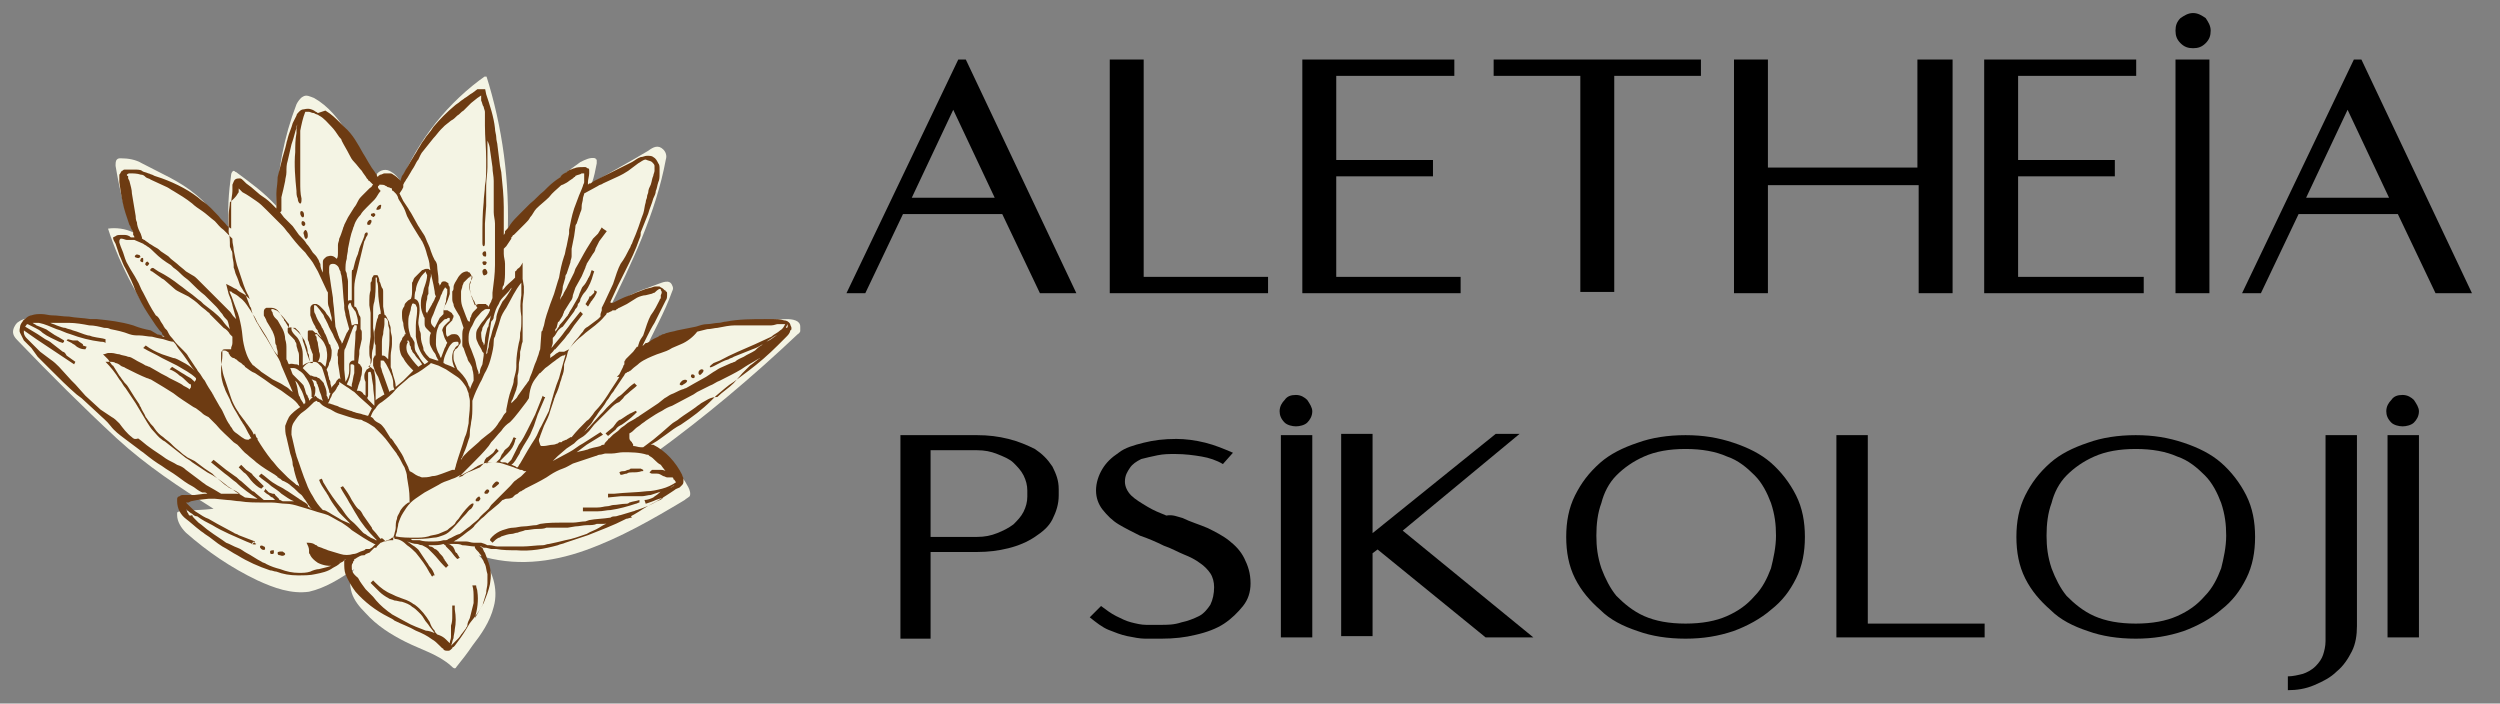
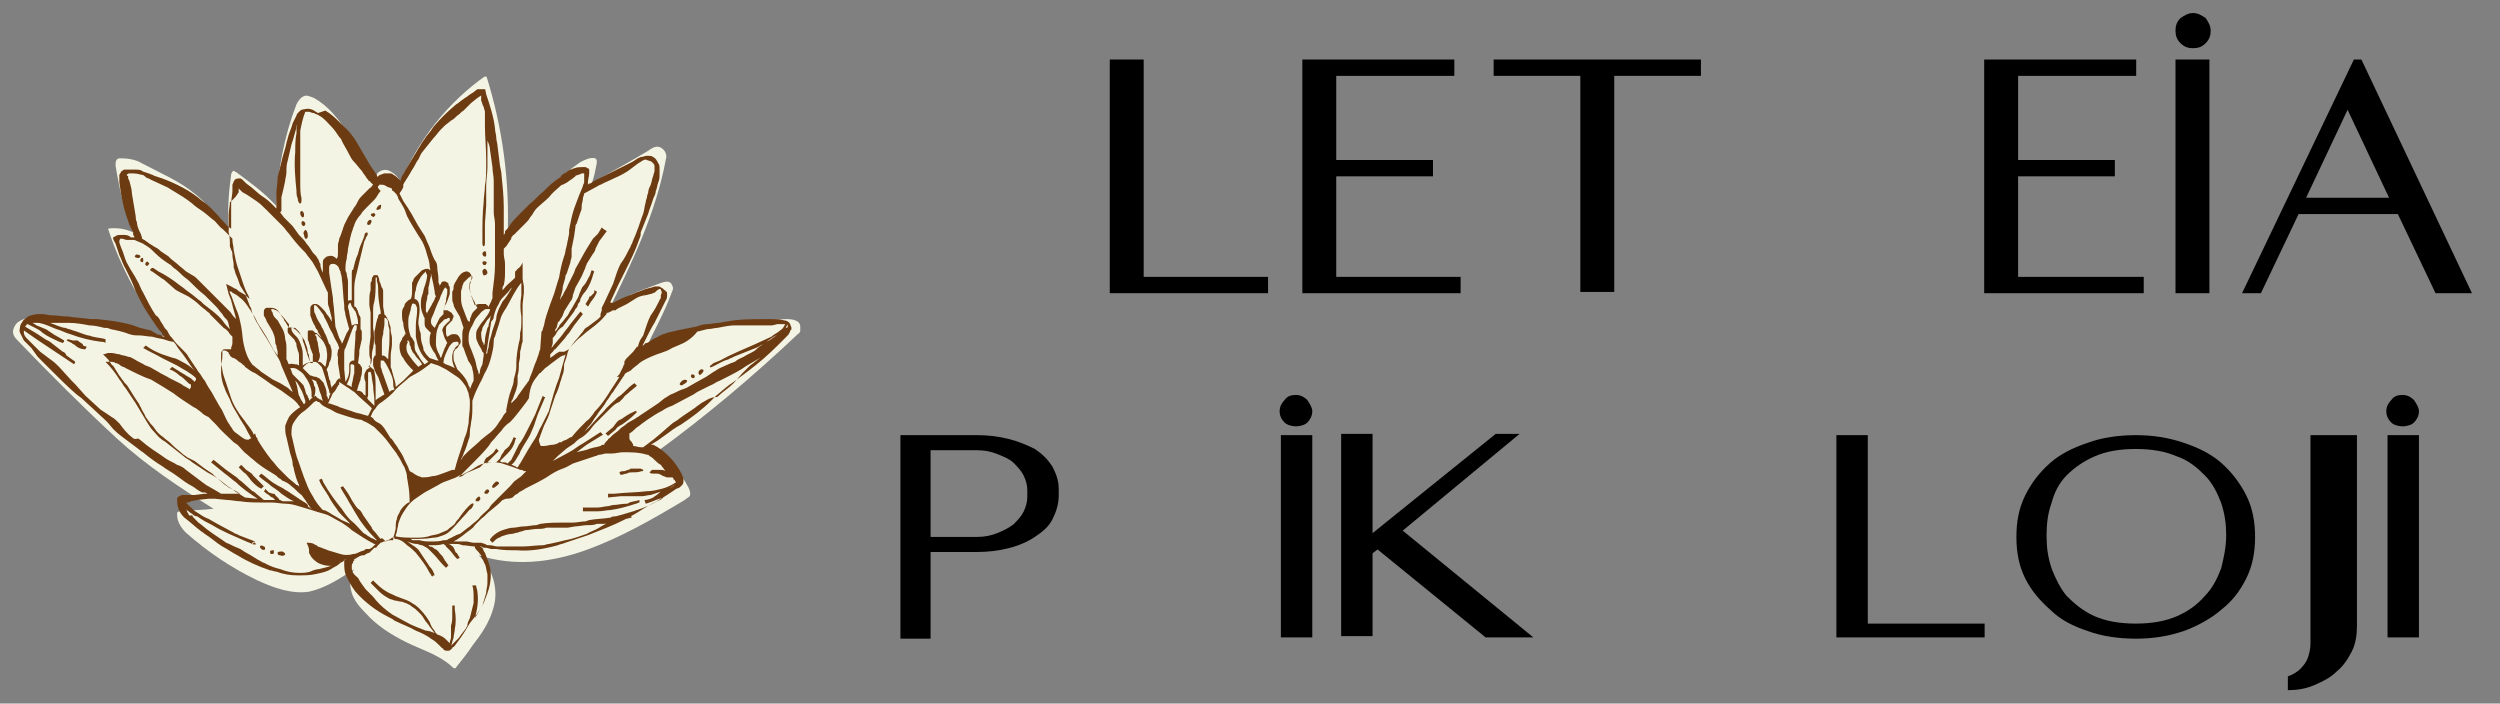
<svg xmlns="http://www.w3.org/2000/svg" xmlns:xlink="http://www.w3.org/1999/xlink" version="1.1" id="katman_1" x="0px" y="0px" viewBox="0 0 199 56" style="enable-background:new 0 0 199 56;" xml:space="preserve">
  <rect x="0" y="0" width="199" height="56" fill="#808080" stroke="none" />
  <style type="text/css">
	.st0{clip-path:url(#SVGID_00000011745821148037978930000013859449198804258201_);}
	.st1{fill:#F4F4E4;}
	.st2{clip-path:url(#SVGID_00000090289915358120765220000001324537308011675272_);}
	.st3{fill:#6D3B12;}
</style>
  <g>
    <defs>
      <rect id="SVGID_1_" x="0.7" y="6.1" width="63" height="47.3" />
    </defs>
    <clipPath id="SVGID_00000147193533130104528560000013126094717179660699_">
      <use xlink:href="#SVGID_1_" style="overflow:visible;" />
    </clipPath>
    <g style="clip-path:url(#SVGID_00000147193533130104528560000013126094717179660699_);">
      <path class="st1" d="M28.2,45.3c-0.4,0.5-0.4,1.2-0.2,1.9c0.2,0.6,0.6,1.1,1.1,1.6c0.9,1,2,1.7,3.2,2.3c1.2,0.6,2.6,1,3.6,1.9    c0.1,0.1,0.2,0.2,0.3,0.2c0.1,0,0.1-0.1,0.2-0.2c0.4-0.5,0.8-1,1.2-1.6c0.7-0.9,1.4-1.9,1.7-3.1c0.4-1.4-0.1-3.1-1.2-4.1    c2.8,0.9,5.7,0.6,8.5-0.4c2.8-1,5.4-2.5,7.9-4c0.1-0.1,0.3-0.2,0.4-0.3c0.1-0.2,0-0.5-0.1-0.7c-0.6-1.2-1.6-2.1-2.7-2.7    c4-2.9,7.8-6.1,11.4-9.5c0.2-0.1,0.3-0.4,0.2-0.6c0-0.5-0.6-0.6-1.1-0.6c-3.9,0.1-8.1,0.4-11.3,2.6c0.7-1.6,1.6-3.1,2.2-4.8    c0.1-0.2,0.1-0.3,0-0.5c-0.2-0.5-0.8-0.2-1.1-0.1c-0.3,0.1-0.5,0.2-0.8,0.3c-1.2,0.4-2.4,1-3.2,1.9c0,0-0.1,0,0,0    c1.9-3.9,3.8-7.8,4.6-12.1c0.1-0.3,0-0.6-0.2-0.8c-0.4-0.4-0.8-0.2-1.2,0.1c-1.5,0.9-3,1.7-4.5,2.6c0.2-0.5,0.3-1.1,0.4-1.6    c0-0.1,0-0.2,0-0.3c0,0-0.1,0-0.1-0.1c-0.4-0.1-0.8,0.1-1.2,0.3c-2.3,1.6-4.3,3.6-5.8,6c0.2-4.4-0.4-8.8-1.7-12.9    c-3,2.1-5.4,5.1-6.8,8.5c-0.2-0.4-0.5-0.7-0.9-0.9c-0.4-0.2-0.9,0-1.1,0.4c-1.7-2.1-2.6-4.9-4.9-6.2c-0.3-0.1-0.6-0.3-0.9-0.1    c-0.2,0.1-0.4,0.4-0.5,0.6c-1,2.6-1.5,5.3-1.6,8.1c-1-1.1-2-1.8-3.2-2.7c-0.1,0-0.1-0.1-0.2-0.1c-0.1,0-0.2,0.2-0.2,0.3    c-0.2,1.4-0.3,2.9-0.2,4.4c-0.8-0.9-1.6-2-2.6-2.8c-1.3-1.1-2.8-1.7-4.3-2.5c-0.5-0.3-1.1-0.4-1.7-0.4c-0.1,0-0.2,0-0.3,0.1    c-0.1,0.1-0.1,0.3-0.1,0.5c0.3,1.8,0.7,3.6,1.4,5.3c-0.6-0.3-1.4-0.4-2-0.3c1,3.1,2.6,6,4.6,8.6C10,26,6.4,25.4,3,25.3    c-0.5,0-1.1,0-1.5,0.3c-0.2,0.1-0.3,0.3-0.4,0.5c-0.2,0.5,0.1,0.8,0.4,1.1c2.5,2.6,5.1,5.2,7.8,7.7c2.4,2.2,5,3.9,7.7,5.6    c-0.8,0.1-1.8,0.1-2.6,0.2c-0.1,0-0.2,0-0.3,0.1c0,0.1,0,0.1,0,0.2c0,0.5,0.3,1,0.7,1.4c1.7,1.5,3.6,2.8,5.7,3.8    c1.3,0.6,2.7,1.1,4.1,0.9C25.9,46.8,27,46.1,28.2,45.3z" />
    </g>
  </g>
  <g>
    <defs>
      <rect id="SVGID_00000133494080524189038370000005614368758287506073_" x="1.4" y="7.1" width="61.6" height="44.9" />
    </defs>
    <clipPath id="SVGID_00000063628591544953133050000005025557239252022672_">
      <use xlink:href="#SVGID_00000133494080524189038370000005614368758287506073_" style="overflow:visible;" />
    </clipPath>
    <g style="clip-path:url(#SVGID_00000063628591544953133050000005025557239252022672_);">
      <path class="st3" d="M63,26.1c0-0.1-0.1-0.2-0.1-0.3c-0.1-0.2-0.3-0.3-0.5-0.3c-0.3-0.1-0.6-0.1-0.8-0.1c-0.2,0-0.5,0-0.7,0    c-1,0-2.1,0-3.1,0.2c-0.2,0-0.4,0.1-0.6,0.1c-0.3,0-0.6,0.1-0.9,0.1c-0.3,0-0.6,0.1-0.9,0.2c-0.5,0.1-1,0.2-1.5,0.3    c-0.3,0.1-0.5,0.1-0.8,0.2c-0.1,0-0.2,0.1-0.3,0.1c-0.1,0-0.2,0.1-0.2,0.1c-0.1,0-0.1,0-0.2,0.1c-0.2,0.1-0.5,0.2-0.7,0.4    l-0.2,0.1l-0.1,0l0,0c0,0,0,0-0.1,0.1c0,0,0,0-0.1,0.1c0,0-0.1,0-0.1,0.1l0.1-0.2l0.3-0.6c0.2-0.4,0.4-0.8,0.6-1.1    c0.2-0.4,0.4-0.8,0.6-1.2c0.1-0.2,0.2-0.4,0.3-0.6c0.1-0.1,0.1-0.3,0.1-0.5c0-0.1,0-0.2-0.1-0.2c0,0,0-0.1-0.1-0.1    c0,0-0.1-0.1-0.1-0.1c-0.1-0.1-0.2-0.1-0.3-0.2c-0.1,0-0.2,0-0.3,0c-0.2,0-0.3,0.1-0.4,0.1l-0.4,0.1c-0.3,0.1-0.5,0.2-0.8,0.3    c-0.4,0.2-0.8,0.3-1.2,0.5c-0.2,0.1-0.4,0.2-0.6,0.3c0,0,0,0-0.1,0l0,0c0,0,0,0,0,0s0,0,0,0v0c0,0,0,0,0,0c0,0-0.1,0-0.1,0    c0,0,0,0,0-0.1l0.6-1.3c0.2-0.4,0.4-0.8,0.6-1.2c0.4-0.8,0.8-1.6,1.1-2.5c0.1-0.2,0.1-0.3,0.1-0.5c0.2-0.5,0.4-1,0.6-1.5    c0.1-0.4,0.3-0.8,0.4-1.2c0.1-0.2,0.2-0.4,0.2-0.6c0.1-0.2,0.1-0.4,0.2-0.7c0.1-0.2,0.1-0.4,0.1-0.7l0-0.2c0-0.1,0-0.1,0-0.2    c0-0.1,0-0.3-0.1-0.4c-0.1-0.2-0.2-0.4-0.4-0.5c-0.1-0.1-0.3-0.1-0.5-0.1c-0.2,0-0.3,0.1-0.5,0.1c-0.3,0.1-0.5,0.3-0.7,0.4    c-0.4,0.2-0.8,0.4-1.2,0.6c-0.4,0.2-0.8,0.4-1.2,0.6c-0.2,0.1-0.4,0.2-0.6,0.3l-0.3,0.2c-0.1,0,0,0-0.1,0c0,0,0,0,0,0    c0,0-0.1,0.1-0.1,0.1l0,0c0,0,0-0.1,0-0.1c0,0,0-0.1,0-0.1c0-0.2,0.1-0.5,0.1-0.7l0-0.1c0,0,0-0.1,0-0.1c0-0.1,0-0.2-0.1-0.2    s-0.1-0.1-0.2-0.1c-0.1,0-0.2,0-0.2,0c-0.2,0-0.5,0-0.7,0.1c-0.1,0-0.2,0.1-0.3,0.1c-0.1,0-0.1,0.1-0.2,0.1l-0.1,0.1    c-0.2,0.1-0.4,0.2-0.5,0.4c-0.3,0.2-0.7,0.5-1,0.8l-0.3,0.3c-0.4,0.3-0.7,0.7-1.1,1c-0.1,0.1-0.3,0.3-0.4,0.4    c-0.1,0.1-0.3,0.3-0.4,0.4c-0.3,0.3-0.6,0.6-0.8,0.9c-0.1,0.2-0.2,0.3-0.4,0.5l0,0l0,0v0c0,0,0,0,0,0c0,0,0,0,0,0.1    c0,0,0,0.1-0.1,0.2l0,0l0-0.2l0-0.6c0-0.2,0-0.4,0-0.7c0-0.2,0-0.4,0-0.7c0-0.9-0.1-1.8-0.2-2.8l-0.1-0.5l-0.1-0.8l-0.1-0.8    c0-0.2-0.1-0.4-0.1-0.7c0-0.2-0.1-0.4-0.1-0.7c-0.1-0.9-0.4-1.8-0.7-2.7h0l-0.1-0.5l-0.1,0l-0.1-0.2l-0.8,0.6    c-0.2,0.1-0.4,0.3-0.6,0.4c-0.1,0.1-0.3,0.2-0.4,0.3c-0.1,0.1-0.3,0.2-0.4,0.3c-0.6,0.5-1.2,1.1-1.7,1.7l-0.2,0.3l-0.4,0.5    c-0.1,0.2-0.3,0.4-0.4,0.6c-0.1,0.2-0.2,0.3-0.3,0.5c-0.1,0.2-0.2,0.3-0.3,0.5c-0.2,0.3-0.4,0.7-0.6,1c-0.1,0.2-0.2,0.4-0.3,0.5    l-0.1,0.3l0,0l0,0c0,0,0,0,0,0l0,0l0,0c0,0.1,0,0.1,0,0.2l0,0c0,0,0,0,0-0.1c0,0,0,0-0.1-0.1c-0.1-0.1-0.3-0.3-0.5-0.4    c-0.1-0.1-0.2-0.1-0.3-0.1c-0.1,0-0.2,0-0.4,0c-0.1,0-0.2,0.1-0.3,0.1c-0.1,0-0.1,0.1-0.2,0.1c0,0,0,0,0,0l0,0l0,0l0,0.1l0,0    l-0.1-0.1l0,0l0-0.1l-0.1-0.1c-0.1-0.2-0.3-0.4-0.4-0.6c-0.2-0.3-0.4-0.7-0.6-1c-0.4-0.7-0.8-1.5-1.5-2.1    c-0.1-0.1-0.2-0.2-0.3-0.3c-0.4-0.4-0.7-0.7-1.2-1L25.3,9c-0.1-0.1-0.2-0.1-0.3-0.2c-0.2-0.1-0.4-0.2-0.8-0.1    c-0.2,0-0.3,0.1-0.4,0.2c-0.1,0.1-0.2,0.2-0.2,0.3c-0.1,0.2-0.2,0.4-0.3,0.6c-0.1,0.4-0.3,0.8-0.4,1.2c0,0.1-0.1,0.3-0.1,0.4    c-0.1,0.5-0.3,1-0.4,1.5c-0.1,0.4-0.2,0.8-0.3,1.2C22.1,14.6,22,15,22,15.4c0,0.2,0,0.4,0,0.6c0,0.1,0,0.2,0,0.3    c0,0.1,0,0.1,0,0.1c0,0,0,0,0,0c0,0,0,0.1,0,0.2v0l-0.1-0.1l-0.1-0.1c-0.1-0.1-0.1-0.1-0.2-0.2c-0.3-0.3-0.6-0.5-0.9-0.7l-0.7-0.6    l-0.4-0.3l-0.2-0.2c-0.1-0.1-0.2-0.2-0.3-0.2c-0.1,0-0.3,0-0.4,0.1c-0.1,0.1-0.1,0.2-0.2,0.4l0,0.3l0,0.2c0,0.3-0.1,0.6-0.1,1    c0,0.3,0,0.7,0,1c0,0.2,0,0.3,0,0.5l0,0.2l0,0.1l0,0c0,0,0,0.1,0,0.2l0,0L18.1,18c-0.2-0.3-0.5-0.5-0.7-0.8    c-0.4-0.4-0.8-0.9-1.3-1.2c-0.9-0.8-2.1-1.4-3.2-1.8l-0.6-0.2l-0.2-0.1c-0.1,0-0.2-0.1-0.3-0.1c-0.2-0.1-0.4-0.1-0.5-0.2    s-0.4-0.1-0.6-0.1c-0.1,0-0.2,0-0.3,0c-0.1,0-0.2,0-0.3,0c0,0-0.1,0-0.2,0c-0.1,0-0.1,0.1-0.2,0.1c-0.1,0.1-0.1,0.2-0.2,0.3    c0,0.1,0,0.2,0,0.2c0,0.2,0,0.3,0,0.4l0.1,0.7c0.1,0.6,0.2,1.2,0.4,1.8c0.1,0.3,0.2,0.6,0.3,0.9c0.1,0.1,0.1,0.3,0.2,0.4l0.1,0.2    l0,0.1l0,0.1c0,0,0,0,0,0c0,0,0.1,0.1,0.1,0.2l0,0c0,0-0.1,0-0.1,0c0,0,0,0,0,0l-0.1,0c-0.1,0-0.1,0-0.2-0.1    c-0.2-0.1-0.3-0.1-0.5-0.1c0,0-0.1,0-0.1,0l-0.1,0c-0.1,0-0.3,0-0.4,0.1l-0.2,0.1c0,0.2,0.1,0.3,0.2,0.5l0.1,0.3l0.2,0.6    c0.2,0.4,0.3,0.8,0.5,1.1c0.3,0.6,0.6,1.2,0.8,1.8c0.3,0.6,0.6,1.2,1,1.8c0.2,0.3,0.4,0.6,0.6,0.9l0.3,0.4    c0.1,0.1,0.1,0.1,0.2,0.2l0,0.1c0,0,0,0,0,0l0,0c0,0,0.1,0.1,0.2,0.2c-0.1,0-0.2,0-0.2-0.1l-0.4-0.1L12,26.3    c-0.5-0.1-0.9-0.2-1.4-0.4c-1-0.3-1.9-0.4-2.9-0.5c-0.2,0-0.4,0-0.5,0c-0.6-0.1-1.2-0.1-1.7-0.2c-0.5,0-0.9-0.1-1.4-0.1    c-0.2,0-0.5-0.1-0.8-0.1c-0.3,0-0.5,0-0.8,0.1c-0.1,0-0.3,0.1-0.4,0.2c-0.1,0.1-0.3,0.2-0.3,0.3c-0.1,0.1-0.2,0.3-0.2,0.4    c0,0.1-0.1,0.3,0,0.5c0.1,0.2,0.2,0.4,0.3,0.6c0.1,0.1,0.2,0.2,0.3,0.3l0.3,0.3L3,28.4c0.3,0.3,0.7,0.7,1,1c0.7,0.7,1.4,1.4,2.1,2    l0.4,0.3l1.3,1.2c0.3,0.3,0.7,0.6,1,1c0.3,0.4,0.7,0.7,1.1,1c0.4,0.3,0.8,0.6,1.2,0.9c0.1,0.1,0.3,0.2,0.4,0.3    c0.5,0.4,0.9,0.7,1.4,1c0.4,0.3,0.8,0.5,1.2,0.8c0.4,0.3,0.8,0.6,1.2,0.8c0.2,0.1,0.4,0.3,0.6,0.4l0.2,0.1l0.1,0c0,0,0,0,0,0h0    c0,0,0,0,0.1,0c0,0,0.1,0,0.2,0.1c-0.1,0-0.2,0-0.2,0l-0.8,0.1l-0.7,0l-0.2,0c-0.1,0-0.2,0-0.3,0.1c-0.1,0-0.2,0.1-0.2,0.2    c0,0,0,0.1,0,0.1c0,0.1,0,0.1,0,0.1c0,0.6,0.3,1.1,0.7,1.4c0.4,0.3,0.7,0.6,1.1,0.9c0.1,0.1,0.3,0.2,0.4,0.3    c0.5,0.3,0.9,0.7,1.4,1c0.4,0.2,0.8,0.5,1.2,0.7c0.8,0.5,1.7,0.9,2.6,1.2c0.2,0,0.3,0.1,0.5,0.1c0.5,0.2,1.1,0.3,1.7,0.3    c0.5,0,1,0,1.4-0.1c0.5-0.1,1-0.2,1.4-0.5c0.2-0.1,0.4-0.2,0.6-0.4l0.2-0.1l0,0c0,0,0,0,0,0l0,0c0,0,0,0,0.1-0.1l0,0    c0,0,0.1-0.1,0.1-0.1l0,0c0,0,0,0.1-0.1,0.1c0,0,0,0,0,0.1c0,0,0,0,0,0.1c0,0.3,0,0.6,0.1,0.9c0.2,0.5,0.5,1,0.8,1.4    c0.7,0.8,1.6,1.5,2.6,2c0.2,0.1,0.4,0.2,0.5,0.3c0.6,0.3,1.2,0.5,1.7,0.8c0.5,0.2,0.9,0.4,1.3,0.7c0.2,0.1,0.4,0.3,0.6,0.5    l0.1,0.1c0,0,0,0,0.1,0.1c0,0,0.1,0,0.1,0.1c0.1,0.1,0.2,0.1,0.4,0.1c0.1,0,0.2-0.1,0.3-0.2c0,0,0-0.1,0.1-0.1l0,0l0.1-0.1    c0.3-0.4,0.6-0.8,0.9-1.3l0.3-0.5c0.4-0.5,0.8-1,1.1-1.6c0.2-0.5,0.4-1,0.5-1.5c0.1-0.6,0.1-1.1-0.1-1.7c-0.1-0.3-0.2-0.5-0.3-0.8    c-0.1-0.1-0.1-0.2-0.2-0.4l0,0c0,0,0,0,0,0l0,0l0,0l0,0l0,0l-0.2-0.1l0,0l0.1,0l0.2,0.1l0.2,0l0.4,0.1l0.4,0    c0.5,0.1,1.1,0.1,1.6,0.1c1.1,0.1,2.2-0.1,3.3-0.4c0.2-0.1,0.4-0.1,0.6-0.2c0.6-0.2,1.2-0.4,1.8-0.6c0.5-0.2,1-0.4,1.5-0.6    c1-0.4,2-0.9,2.9-1.5l0.5-0.3c0.6-0.3,1.1-0.6,1.7-1l0.3-0.2c0.1-0.1,0.2-0.1,0.4-0.2c0.1-0.1,0.1-0.1,0.2-0.2s0.1-0.2,0.1-0.3    c0-0.1,0-0.1,0-0.2c0,0,0,0,0,0l0,0c0-0.1-0.1-0.2-0.1-0.3c-0.5-1-1.3-1.9-2.3-2.4l-0.1,0l0,0c0,0,0,0,0,0l0,0l-0.1,0h0l0.5-0.3    l0.7-0.5c0.4-0.3,0.8-0.6,1.2-0.8c0.9-0.6,1.7-1.2,2.4-1.9l0.4-0.4c0.5-0.4,0.9-0.8,1.4-1.1c0.4-0.3,0.8-0.6,1.2-0.9    c0.8-0.6,1.6-1.3,2.3-2l0.4-0.4l0.3-0.3c0.1-0.1,0.3-0.3,0.3-0.5C63,26.3,63,26.2,63,26.1z M53,37.5c-0.2-0.1-0.3-0.1-0.5-0.1    c-0.1,0-0.2,0-0.3,0c-0.1,0-0.2,0-0.2,0c0,0-0.1,0-0.1,0l-0.2,0.2c0.1,0.1,0.2,0.1,0.2,0.1l0.2,0c0.1,0,0.1,0,0.2,0    c0.2,0,0.3,0.1,0.5,0.2c0.1,0,0.2,0.1,0.3,0.1c0.1,0,0.2,0,0.4,0c0,0,0.1,0,0.1,0.1c0,0,0,0.1,0.1,0.1c0,0.1,0.1,0.1,0.1,0.2    c-0.3,0.2-0.7,0.4-1.1,0.5c-0.4,0.1-0.8,0.2-1.2,0.2c-0.8,0.1-1.7,0.1-2.6,0.2l-0.5,0l0,0.3l1-0.1c0.1,0,0.3,0,0.4,0    c0.4,0,0.9,0,1.3,0c0.2,0,0.5-0.1,0.7-0.1c0.3-0.1,0.6-0.2,0.9-0.3c0.4-0.1,0.7-0.3,1-0.5c0,0,0,0,0,0c0,0,0,0-0.1,0.1    c-0.1,0-0.1,0.1-0.2,0.1c-0.2,0.1-0.4,0.2-0.7,0.3c-0.1,0-0.2,0.1-0.3,0.2c-0.1,0.1-0.3,0.2-0.4,0.3c-0.2,0.1-0.5,0.2-0.7,0.2    l0.1,0.3c0.3-0.1,0.6-0.2,0.8-0.3l0.6-0.2l-0.1,0.1c-0.1,0.1-0.2,0.1-0.4,0.2c-0.5,0.3-1,0.5-1.6,0.7c-0.1,0-0.2,0.1-0.3,0.1    c-0.3,0.1-0.7,0.2-1,0.3c-0.1,0-0.3,0.1-0.4,0.1c-0.1,0-0.3,0-0.4,0.1c-0.6,0.1-1.2,0.1-1.7,0.2l-0.3,0.1c-0.3,0-0.7,0.1-1,0.1    c-0.3,0-0.6,0-0.8,0c-0.6,0-1.2,0-1.8,0.1l-0.3,0.1c-0.3,0-0.7,0.1-1,0.1c-0.3,0-0.6,0.1-0.8,0.1c-0.3,0-0.6,0.1-0.9,0.2    c-0.3,0.1-0.6,0.3-0.8,0.5c-0.1,0.1-0.2,0.2-0.2,0.3l0.1,0.1l0.1,0.1c0.2-0.2,0.3-0.3,0.5-0.4c0.1,0,0.2-0.1,0.2-0.1    c0.3-0.1,0.6-0.2,0.8-0.2c0.2,0,0.3-0.1,0.5-0.1c0.2-0.1,0.4-0.1,0.6-0.2c0.3,0,0.6-0.1,1-0.1c0.2,0,0.5,0,0.7-0.1    c0.1,0,0.2,0,0.3,0l0.9,0c0.2,0,0.3,0,0.5,0l0.6-0.1c0.3,0,0.6-0.1,1-0.1c0.2,0,0.5,0,0.7-0.1c0.1,0,0.2,0,0.3,0    c0.3,0,0.6,0,0.9-0.1c0.2,0,0.3-0.1,0.5-0.1c0.2-0.1,0.4-0.1,0.6-0.2c0.2,0,0.3-0.1,0.5-0.1C50.2,41,50.1,41,50,41    c-0.5,0.2-1,0.4-1.5,0.6c-0.3,0.1-0.5,0.2-0.8,0.4c-0.3,0.2-0.7,0.3-1,0.5c-0.6,0.2-1.1,0.4-1.7,0.5c-0.4,0.1-0.8,0.2-1.3,0.3    c-0.2,0-0.3,0.1-0.5,0.1c-0.5,0-1.1,0.1-1.6,0.1c-0.1,0-0.3,0-0.4,0c-0.1,0-0.3,0-0.4,0l-0.3,0l-0.3,0c-0.2,0-0.4,0-0.6,0    c-0.2,0-0.4-0.1-0.6-0.1l-0.1,0l-0.1,0l-0.2-0.1l-0.3-0.1l0,0c0,0,0,0-0.1,0l-0.1,0l0,0c-0.1,0-0.2,0-0.2,0c-0.1,0-0.1,0-0.2,0    c-0.2,0-0.4-0.1-0.6-0.1c-0.1,0-0.2,0-0.3,0c-0.1,0-0.3,0-0.4,0l-0.2,0c0,0-0.1,0-0.1,0c0.1,0,0.1-0.1,0.2-0.1l0.3-0.2    c0.3-0.2,0.5-0.4,0.8-0.6c0.1-0.1,0.3-0.2,0.4-0.4l0.5-0.5c0.3-0.2,0.5-0.5,0.8-0.7l0.6-0.5c0.1-0.1,0.1-0.1,0.2-0.2    c0,0,0.1-0.1,0.1-0.1v0c0.1,0,0.2-0.1,0.3-0.1c0.1,0,0.3,0,0.5-0.1c0,0,0.1-0.1,0.1-0.1c0,0,0.1-0.1,0.1-0.1l0.2-0.1    c0.1-0.1,0.2-0.2,0.3-0.2c0.1-0.1,0.2-0.1,0.3-0.2c0.6-0.3,1.2-0.6,1.7-0.9l0.3-0.2c0.3-0.2,0.7-0.4,1-0.5    c0.3-0.1,0.6-0.3,0.8-0.4c0.6-0.2,1.2-0.4,1.8-0.6c0.1,0,0.2-0.1,0.3-0.1c0.2,0,0.4-0.1,0.5-0.1c0.1,0,0.1,0,0.2,0c0,0,0,0,0,0    c0.1,0,0.2,0,0.3,0c0.3,0,0.6-0.1,0.9-0.1c0.6,0,1.3,0,1.9,0.2c0,0,0.1,0,0.1,0l0.1,0.1c0.2,0.1,0.3,0.2,0.5,0.4    c0.1,0.1,0.2,0.2,0.4,0.3c0.2,0.3,0.4,0.5,0.6,0.8C53.2,37.6,53.1,37.6,53,37.5z M38.8,46.4c0,0.3-0.1,0.5-0.1,0.8    c-0.1,0.3-0.2,0.7-0.3,1c-0.2,0.3-0.4,0.7-0.6,1c0.2-0.7,0.3-1.4,0.2-2.1c0-0.2-0.1-0.3-0.1-0.5l-0.3,0c0.1,0.3,0.1,0.7,0.1,1    c0,0.1,0,0.3,0,0.4c-0.1,0.4-0.2,0.8-0.3,1.2c-0.1,0.2-0.2,0.4-0.2,0.6c0,0.1-0.1,0.1-0.1,0.2l-0.3,0.4c-0.1,0.1-0.2,0.3-0.3,0.4    L36,51.3l-0.1,0.1c0,0,0,0,0,0c0.1-0.2,0.1-0.4,0.2-0.6c0-0.2,0.1-0.5,0.1-0.7c0.1-0.5,0.1-1,0-1.6l0-0.3l-0.1,0l-0.1,0l0,0.6    c0,0.1,0,0.2,0,0.2c0,0.3,0,0.5-0.1,0.8c0,0.1,0,0.3,0,0.4c0,0.2,0,0.4,0,0.5c0,0.2-0.1,0.3-0.1,0.5c-0.1-0.1-0.2-0.2-0.3-0.3    c-0.2-0.2-0.4-0.3-0.7-0.4c-0.1-0.1-0.2-0.2-0.2-0.3c-0.2-0.2-0.3-0.4-0.4-0.7c-0.3-0.5-0.7-1-1.1-1.3c-0.1-0.1-0.2-0.1-0.3-0.2    c-0.3-0.2-0.6-0.3-0.9-0.4c-0.3-0.1-0.5-0.2-0.7-0.3c-0.5-0.2-0.9-0.5-1.3-0.9c-0.1-0.1-0.1-0.1-0.2-0.2l-0.1,0.1l-0.1,0.1    c0.2,0.2,0.3,0.3,0.5,0.5l0.2,0.2c0.2,0.2,0.5,0.4,0.7,0.5c0.1,0.1,0.3,0.1,0.5,0.2c0.2,0,0.4,0.1,0.6,0.1    c0.3,0.1,0.6,0.2,0.8,0.4c0.2,0.1,0.4,0.3,0.5,0.4c0.1,0.1,0.1,0.1,0.2,0.2c0.2,0.2,0.3,0.5,0.5,0.7c0.1,0.1,0.2,0.3,0.3,0.4    l0.3,0.4c-0.2-0.1-0.5-0.2-0.7-0.2c-0.5-0.2-1.1-0.4-1.6-0.7c-0.4-0.2-0.7-0.4-1.1-0.6c-0.1-0.1-0.3-0.2-0.4-0.3    c-0.4-0.3-0.8-0.7-1.1-1.1c-0.2-0.2-0.4-0.4-0.6-0.6c-0.2-0.3-0.4-0.5-0.6-0.9C28,45.6,28,45.4,28,45.1c0-0.1,0-0.2,0.1-0.3    c0-0.1,0-0.1,0.1-0.2l0-0.1c0,0,0,0,0,0c0.1,0,0.2-0.1,0.2-0.1c0.2-0.1,0.3-0.2,0.5-0.2c0.1,0,0.2,0,0.2-0.1    c0.1,0,0.2-0.1,0.3-0.1c0.1-0.1,0.2-0.2,0.3-0.3c0,0,0.1-0.1,0.1-0.1l0.1,0c0,0,0.1,0,0.1-0.1c0.1-0.1,0.2-0.2,0.3-0.3l0,0    c0.1,0,0.2-0.1,0.3-0.1c0.2-0.1,0.4-0.1,0.6-0.3l0.2,0l0,0.1c0.4,0,0.7,0.2,1,0.5c0.3,0.2,0.5,0.4,0.7,0.6c0.4,0.5,0.8,1,1.1,1.6    c0.1,0.1,0.1,0.2,0.2,0.3l0.1-0.1l0.1,0c-0.1-0.3-0.2-0.5-0.4-0.7c-0.1-0.1-0.1-0.2-0.2-0.3c-0.2-0.3-0.4-0.6-0.6-0.9    c-0.1-0.2-0.3-0.3-0.4-0.4c-0.2-0.1-0.4-0.3-0.6-0.4c0,0,0,0,0,0c0.3,0.1,0.5,0.2,0.8,0.2c0.1,0,0.2,0.1,0.4,0.1    c0.2,0.1,0.4,0.2,0.5,0.3c0.1,0.1,0.3,0.3,0.4,0.4c0.3,0.3,0.5,0.6,0.8,0.9l0.2,0.2l0.2-0.2c-0.1-0.1-0.2-0.3-0.3-0.4    c0-0.1-0.1-0.1-0.1-0.2c-0.1-0.2-0.3-0.3-0.4-0.5c-0.1-0.1-0.2-0.2-0.3-0.2c-0.1-0.1-0.2-0.2-0.4-0.2c0,0-0.1-0.1-0.1-0.1    c0.1,0,0.2,0,0.3,0c0.3,0,0.6,0,0.9-0.1c0.1,0.1,0.2,0.1,0.2,0.2c0.1,0.1,0.2,0.2,0.3,0.3c0.2,0.2,0.3,0.4,0.5,0.6    c0,0,0.1,0.1,0.1,0.1l0.2-0.1c-0.1-0.1-0.1-0.2-0.2-0.3c0,0,0-0.1-0.1-0.1c-0.1-0.1-0.1-0.3-0.2-0.4c0-0.1-0.1-0.1-0.2-0.2    c-0.1-0.1-0.2-0.1-0.3-0.1c0,0,0,0,0,0c0,0,0.1,0,0.1,0c0.1,0,0.1,0,0.2,0c0,0,0.1,0,0.1,0c0,0,0,0,0,0l0,0c0.1,0,0.1,0,0.2,0    c0.2,0,0.4,0,0.6,0.1c0.3,0,0.7,0.1,1,0.1c0,0,0,0.1,0,0.1c0.1,0.2,0.3,0.3,0.4,0.5l0.1,0.1c0,0,0,0.1,0,0.1l0.1,0.2    c0.1,0.1,0.1,0.3,0.2,0.4c0.1,0.2,0.1,0.5,0.2,0.8C38.8,45.9,38.8,46.1,38.8,46.4z M27.1,44.7c-0.1,0.1-0.3,0.1-0.4,0.2    c-0.4,0.2-0.9,0.3-1.3,0.4c-0.2,0-0.5,0.1-0.7,0.2c-0.3,0.1-0.6,0.1-0.9,0.1c-0.5,0-1-0.1-1.5-0.3c-0.4-0.1-0.7-0.2-1.1-0.4    c-0.1-0.1-0.3-0.1-0.4-0.2c-0.4-0.2-0.8-0.5-1.2-0.7c-0.2-0.1-0.4-0.3-0.7-0.4c-0.3-0.1-0.6-0.3-0.9-0.4c-0.4-0.3-0.9-0.6-1.3-0.9    c-0.3-0.2-0.6-0.5-0.9-0.7c-0.1-0.1-0.2-0.2-0.3-0.3c-0.1-0.1-0.2-0.2-0.2-0.3C15.1,41.1,15,41,15,40.9c-0.1-0.1-0.1-0.2-0.2-0.4    c0,0,0,0,0.1,0.1c0.1,0.1,0.2,0.2,0.4,0.3c0.1,0.1,0.2,0.2,0.4,0.2c0.4,0.3,0.8,0.5,1.2,0.7c0.8,0.5,1.8,0.9,2.7,1.3l0.5,0.2    l0.1-0.1l0.1-0.1L19,42.6c-0.1-0.1-0.3-0.1-0.4-0.2c-0.4-0.2-0.9-0.5-1.3-0.7c-0.2-0.1-0.5-0.3-0.7-0.4c-0.3-0.1-0.6-0.3-0.9-0.5    c-0.2-0.1-0.4-0.3-0.6-0.5c-0.1-0.1-0.2-0.2-0.3-0.3c0,0,0,0,0,0l0.1,0l0.1,0l0.2-0.1l0.5-0.1l0.9-0.1c0.2,0,0.3,0,0.5,0l1,0.1    c0.3,0,0.7,0.1,1,0.1c0.6,0.1,1.2,0.1,1.9,0.1l0.1,0l0,0c0,0,0.1,0,0.1,0h0.4c0.4,0,0.8,0.1,1.2,0.1c0.3,0,0.7,0.1,1,0.2    c0.3,0.1,0.7,0.2,1,0.3c0.3,0.1,0.6,0.2,1,0.3l0.3,0.1c0.4,0.2,0.7,0.4,1.1,0.6c0.3,0.2,0.6,0.4,0.8,0.6c0.6,0.4,1.2,0.8,1.8,1.1    c0,0,0,0,0,0l0,0l0,0l0.1,0c0,0,0,0-0.1,0.1l-0.1,0.1l-0.1,0.1c-0.1,0-0.1,0.1-0.2,0.1c-0.1,0-0.2,0-0.2,0c-0.1,0-0.1,0-0.2,0.1    l-0.3,0.1c-0.2,0.1-0.4,0.2-0.6,0.2c-0.3,0.1-0.7,0.1-1,0c-0.3-0.1-0.7-0.2-1-0.3c-0.2-0.1-0.3-0.1-0.5-0.2l-0.3-0.1l-0.1-0.1    c0,0-0.1,0-0.2-0.1c-0.2-0.1-0.4-0.1-0.6-0.1l0,0c0.1,0.2,0.2,0.4,0.2,0.6l0,0.1l0,0.1c0,0.1,0.1,0.1,0.1,0.2    c0.1,0.2,0.3,0.4,0.6,0.6c0.4,0.2,0.9,0.3,1.3,0.2l0.3-0.1C27,44.7,27.1,44.7,27.1,44.7C27.2,44.7,27.2,44.7,27.1,44.7L27.1,44.7z     M10.5,34.8c-0.4-0.3-0.7-0.7-1-1.1c-0.2-0.2-0.4-0.4-0.6-0.5L8,32.6l-1.2-1.1L6,30.6c-0.1-0.1-0.2-0.2-0.3-0.3l-1-1.1    C4.5,29,4.3,28.8,4,28.6L3.2,28c-0.4-0.4-0.8-0.8-1.1-1.1c-0.1-0.1-0.2-0.3-0.2-0.4c0-0.1,0-0.2,0-0.2l1,0.7    c0.3,0.2,0.6,0.4,0.9,0.6c0.6,0.4,1.2,0.8,1.8,1.2l0.3,0.2l0.1-0.2l-0.7-0.5C5.2,28.1,5.1,28,5,28l-0.9-0.7    C4,27.2,3.8,27.1,3.6,27L3,26.6L2,26c0.1-0.1,0.1-0.2,0.2-0.2c0.2,0.1,0.4,0.2,0.6,0.3c0.2,0.1,0.4,0.2,0.6,0.4    c0.4,0.3,0.9,0.5,1.3,0.7L5,27.3l0.1-0.1l0-0.1l-0.5-0.3c-0.1,0-0.1-0.1-0.2-0.1l-0.6-0.4c-0.1-0.1-0.2-0.1-0.4-0.2l-0.5-0.2    c-0.1-0.1-0.2-0.1-0.3-0.2c0.2,0,0.4,0,0.5,0C3.6,25.8,4,26,4.5,26.2c0.4,0.1,0.7,0.3,1.1,0.4c0.8,0.3,1.6,0.5,2.4,0.6    c0.1,0,0.3,0,0.4,0.1l0-0.3c-0.3-0.1-0.6-0.1-1-0.2c-0.1,0-0.2-0.1-0.4-0.1c-0.4-0.1-0.8-0.3-1.2-0.4c-0.2-0.1-0.4-0.1-0.6-0.2    C5,26.1,4.8,26,4.5,25.9c-0.2-0.1-0.3-0.1-0.5-0.2c0.2,0,0.3,0,0.5,0c0.3,0,0.7,0,1,0c0.5,0,1.1,0.1,1.6,0.2    c0.4,0,0.8,0.1,1.2,0.2c0.2,0,0.3,0,0.5,0.1c0.5,0.1,1,0.2,1.5,0.4c0.3,0.1,0.5,0.1,0.8,0.1c0.3,0,0.7,0.1,1,0.1l0.4,0.1l0.5,0.1    c0.3,0.1,0.6,0.2,0.8,0.2c0.1,0.1,0.2,0.2,0.3,0.4c0.2,0.3,0.4,0.5,0.6,0.8c0.3,0.4,0.5,0.8,0.8,1.1c-0.3-0.3-0.6-0.5-1-0.7    c-0.2-0.1-0.5-0.3-0.7-0.3c-0.3-0.1-0.6-0.2-0.9-0.3c-0.5-0.2-0.9-0.4-1.3-0.7l-0.1,0.1l-0.1,0.1c0.5,0.3,1,0.5,1.5,0.8    c0.4,0.2,0.8,0.4,1.2,0.6c0.5,0.3,1.1,0.6,1.5,1c0,0,0,0.1,0,0.1c0,0.1-0.1,0.1-0.1,0.2c0,0,0,0-0.1-0.1c-0.1-0.1-0.2-0.2-0.4-0.3    c-0.2-0.1-0.3-0.2-0.5-0.3c-0.3-0.2-0.5-0.3-0.8-0.5l-0.1,0.1l-0.1,0.1c0.3,0.1,0.6,0.3,0.8,0.5c0.2,0.1,0.4,0.3,0.6,0.5    c0.1,0.1,0.2,0.2,0.3,0.2c0,0.1,0,0.1,0,0.2c0,0.1-0.1,0.1-0.1,0.2c-0.1-0.1-0.3-0.2-0.5-0.3c-0.1-0.1-0.3-0.2-0.5-0.3    c-0.2-0.1-0.4-0.2-0.6-0.3c-0.3-0.2-0.6-0.3-0.9-0.5l-0.7-0.4c-0.1,0-0.2-0.1-0.3-0.1c-0.3-0.2-0.6-0.3-0.9-0.5    c-0.2-0.1-0.3-0.2-0.5-0.2c-0.2-0.1-0.5-0.1-0.7-0.2c-0.2,0-0.4-0.1-0.6-0.1c0,0-0.1,0-0.1,0l-0.1,0c0,0-0.1,0-0.1,0    c-0.1,0-0.2,0.1-0.4,0.1l0.2,0.2c0,0,0.1,0.1,0.1,0.1l0.1,0.1l0.2,0.3c0.1,0.1,0.1,0.2,0.2,0.2c0.2,0.3,0.3,0.5,0.5,0.8    c0.1,0.1,0.2,0.3,0.3,0.4c0.1,0.2,0.3,0.3,0.4,0.5c0.2,0.3,0.3,0.5,0.5,0.8l0.4,0.6c0,0.1,0.1,0.2,0.1,0.2    c0.1,0.3,0.3,0.5,0.4,0.8c0.1,0.1,0.2,0.3,0.3,0.4c0.1,0.2,0.3,0.3,0.4,0.5c0.2,0.3,0.4,0.5,0.7,0.7c0.2,0.2,0.4,0.3,0.6,0.5    c0.1,0.1,0.1,0.1,0.2,0.2c0.2,0.2,0.5,0.4,0.7,0.6c0.1,0.1,0.3,0.2,0.4,0.3l0.6,0.3l0.8,0.6l0.6,0.4c0.1,0.1,0.1,0.1,0.2,0.2    l0.7,0.6c0.1,0.1,0.3,0.2,0.4,0.3l0.6,0.3l0.3,0.2c-0.1,0-0.2,0-0.2,0l-0.7,0l-0.6,0l-0.5-0.3l-0.7-0.4c-0.1-0.1-0.3-0.2-0.4-0.3    c-0.4-0.3-0.8-0.6-1.2-0.9c-0.2-0.2-0.4-0.3-0.7-0.4c-0.3-0.2-0.6-0.3-0.9-0.5c-0.4-0.3-0.9-0.6-1.3-0.9c-0.3-0.2-0.6-0.5-0.9-0.7    C10.7,35,10.6,34.9,10.5,34.8z M9.6,19c0,0,0.1,0,0.1,0c0.1,0,0.3,0.1,0.4,0.1c0.1,0,0.1,0,0.2,0c0.1,0,0.1,0,0.2,0    c0.1,0,0.2,0,0.2,0c0.2,0.1,0.5,0.2,0.7,0.3l0,0l0,0c0.1,0.1,0.2,0.1,0.3,0.2c0.2,0.1,0.4,0.3,0.6,0.5c0.4,0.4,0.8,0.7,1.3,1    l0.2,0.2c0.3,0.2,0.5,0.4,0.7,0.6c0.2,0.2,0.4,0.3,0.6,0.5c0.4,0.4,0.8,0.8,1.2,1.1l0.2,0.2c0.2,0.2,0.5,0.5,0.7,0.7    c0.2,0.2,0.3,0.4,0.5,0.6c0.1,0.2,0.2,0.3,0.4,0.5c0.1,0.2,0.1,0.4,0.2,0.7c-0.2-0.2-0.4-0.4-0.6-0.7c-0.4-0.5-1-0.9-1.5-1.3    L16,24c-0.3-0.2-0.6-0.5-0.9-0.7c-0.3-0.2-0.5-0.4-0.8-0.6c-0.5-0.4-1.1-0.8-1.7-1.1l-0.3-0.2l-0.1,0.1l0.1-0.1    c-0.1-0.1-0.2-0.1-0.3,0c0,0,0,0,0,0c-0.1,0.1,0,0.2,0.1,0.2l0,0l0.7,0.5c0.1,0.1,0.2,0.1,0.3,0.2l0.8,0.7    c0.1,0.1,0.3,0.2,0.5,0.3l0.6,0.3c0.3,0.2,0.6,0.4,0.9,0.7c0.2,0.2,0.4,0.3,0.6,0.5c0.1,0.1,0.2,0.1,0.2,0.2    c0.2,0.2,0.5,0.5,0.7,0.7c0.1,0.1,0.3,0.3,0.4,0.4c0.2,0.1,0.4,0.3,0.5,0.5c0.1,0.1,0.1,0.1,0.2,0.2c0,0.2,0,0.3,0,0.5    c0,0.2-0.1,0.3-0.1,0.4c0,0,0,0.1,0,0.1c0,0-0.1,0-0.1,0c0,0-0.1,0-0.1,0l-0.1,0c0,0,0,0-0.1,0c-0.1,0-0.3,0-0.3,0.1    c0,0-0.1,0.1-0.1,0.2c0,0,0,0.1,0,0.1l0,0.1c0,0.1,0,0.2,0,0.3c0,0.1,0,0.3,0,0.4c0,0.1,0,0.3,0,0.4l0,0.3c0,0.3,0.1,0.7,0.2,1    c0.1,0.2,0.1,0.3,0.2,0.5l0.3,0.6c0.1,0.3,0.3,0.7,0.5,1c0.1,0.2,0.3,0.5,0.4,0.7c0.1,0.1,0.1,0.2,0.2,0.3    c0.2,0.3,0.3,0.6,0.5,0.9c0,0.1,0.1,0.1,0.1,0.2c-0.1,0-0.1,0-0.2,0.1c-0.1,0-0.3,0-0.4-0.1c-0.2-0.1-0.4-0.3-0.7-0.5    c0,0-0.1-0.1-0.1-0.1l0,0c0,0,0,0,0,0l0,0c-0.1-0.1-0.1-0.2-0.2-0.3c-0.1-0.1-0.1-0.2-0.2-0.3c-0.2-0.3-0.3-0.6-0.5-1    c-0.1-0.2-0.2-0.3-0.3-0.5L17,31.5c0-0.1-0.1-0.1-0.1-0.2c-0.2-0.3-0.4-0.6-0.6-1c-0.2-0.2-0.3-0.5-0.5-0.7    c-0.1-0.1-0.1-0.2-0.2-0.3c-0.2-0.3-0.4-0.6-0.6-0.9c-0.1-0.2-0.2-0.3-0.4-0.5c-0.2-0.2-0.4-0.4-0.5-0.5c-0.2-0.2-0.3-0.4-0.5-0.6    c-0.1-0.1-0.2-0.3-0.3-0.5l-0.2-0.2c0-0.1-0.1-0.1-0.1-0.2l-0.2-0.3c-0.1-0.2-0.2-0.4-0.4-0.5c-0.4-0.6-0.7-1.2-1-1.8    c-0.2-0.3-0.3-0.7-0.5-1c-0.2-0.4-0.5-0.8-0.7-1.2c-0.2-0.3-0.3-0.7-0.4-1l-0.2-0.5l-0.1-0.3C9.5,19.1,9.5,19.1,9.6,19z     M10.1,13.9c0,0,0.1-0.1,0.2-0.1c0.3,0,0.6,0,0.9,0.1c0.2,0,0.3,0.1,0.4,0.2c0.1,0.1,0.3,0.1,0.4,0.2c0.4,0.2,0.9,0.4,1.3,0.6    c0.2,0.1,0.3,0.2,0.5,0.3c0.5,0.3,1,0.6,1.5,1c0.2,0.2,0.5,0.4,0.8,0.6c0.3,0.2,0.6,0.5,1,0.8c0.2,0.2,0.4,0.5,0.7,0.7l0.5,0.5    l0.2,0.2c0,0,0,0.1,0,0.1c0,0.3,0.1,0.5,0.1,0.8c0.1,0.5,0.2,1.1,0.4,1.6l0.1,0.3c0.1,0.3,0.2,0.6,0.3,0.9    c0.1,0.3,0.2,0.5,0.3,0.7c0.1,0.1,0.1,0.3,0.2,0.4c-0.2-0.1-0.3-0.3-0.5-0.4c-0.2-0.1-0.4-0.2-0.6-0.4c-0.1,0-0.2-0.1-0.4-0.2    l-0.4-0.2l0.1,0.4l0.1,0.4l0.2,0.5c0,0.1,0.1,0.3,0.1,0.4c0.1,0.4,0.2,0.7,0.3,1.1c-0.1-0.1-0.2-0.2-0.2-0.2    c-0.1-0.1-0.2-0.3-0.3-0.4c-0.1-0.1-0.2-0.2-0.3-0.3c-0.1-0.1-0.3-0.3-0.4-0.4c-0.2-0.2-0.4-0.4-0.6-0.6c-0.2-0.2-0.3-0.3-0.5-0.5    c-0.1-0.1-0.1-0.1-0.2-0.2c-0.2-0.2-0.4-0.4-0.6-0.6c-0.1-0.1-0.2-0.2-0.4-0.3l-0.5-0.3c-0.2-0.2-0.5-0.4-0.7-0.6l-0.5-0.4    c-0.1-0.1-0.1-0.1-0.2-0.2L12.8,20c-0.1-0.1-0.2-0.2-0.4-0.3c-0.2-0.1-0.3-0.2-0.5-0.3c-0.1-0.1-0.3-0.2-0.4-0.3    c-0.1,0-0.1-0.1-0.2-0.1l0-0.1l-0.1-0.3l-0.1-0.2c-0.1-0.2-0.2-0.5-0.2-0.7c-0.1-0.2-0.1-0.4-0.1-0.5c-0.1-0.6-0.2-1.2-0.3-1.8    c0-0.3-0.1-0.6-0.2-1l-0.1-0.2c0-0.1,0-0.1,0-0.2C10.1,14,10.1,14,10.1,13.9C10.1,13.9,10.1,13.9,10.1,13.9z M19,15.3l0-0.2l0-0.1    l0,0l0,0c0,0,0,0,0,0l0,0l0.1,0.1c0.1,0.1,0.1,0.1,0.2,0.2c0.4,0.2,0.8,0.5,1.1,0.7c0.3,0.2,0.5,0.4,0.8,0.7l0.2,0.2l0.3,0.3    c0.1,0.1,0.2,0.2,0.3,0.3l0.5,0.5c0.2,0.2,0.3,0.4,0.5,0.6c0.3,0.4,0.7,0.9,1.1,1.3l0.2,0.2c0.2,0.3,0.4,0.5,0.6,0.8    c0.1,0.2,0.3,0.5,0.4,0.7l0.7,1.5c0,0.1,0.1,0.1,0.1,0.2l0,0.6c0,0.2,0,0.4,0.1,0.6l0.2,0.8l0,0.3c0,0,0,0,0,0    c-0.1-0.2-0.2-0.4-0.4-0.6c-0.1-0.2-0.2-0.3-0.3-0.4c-0.1-0.1-0.1-0.1-0.2-0.2c-0.1-0.1-0.1-0.1-0.3-0.2c-0.1,0-0.1,0-0.2,0    c-0.1,0-0.2,0.1-0.2,0.1c-0.1,0.1-0.1,0.2-0.1,0.3c0,0.1,0,0.2,0,0.2c0,0.1,0,0.2,0,0.3c0.1,0.3,0.2,0.6,0.4,0.9    c0,0.1,0.1,0.2,0.1,0.2c0.1,0.1,0.1,0.1,0.1,0.2c0.1,0.2,0.2,0.3,0.3,0.5c-0.1-0.1-0.2-0.2-0.3-0.3c0,0-0.1-0.1-0.1-0.1l-0.1,0    l-0.1-0.1c-0.1-0.1-0.1-0.1-0.2-0.1c-0.1,0-0.1,0-0.2,0c0,0-0.1,0-0.1,0.1c0,0,0,0.1,0,0.1c0,0.1,0,0.2,0,0.3l0,0.1l0,0.1    c0,0.1,0.1,0.2,0.1,0.3c0,0.1,0.1,0.2,0.1,0.4c0.1,0.2,0.1,0.3,0.2,0.5c0,0.2,0,0.5,0,0.7c-0.1,0-0.2,0-0.2,0c0,0,0,0,0,0    c0-0.2-0.1-0.4-0.1-0.5c0-0.1,0-0.2-0.1-0.3c0-0.3-0.1-0.6-0.2-0.8c0-0.1-0.1-0.3-0.2-0.4c-0.1-0.2-0.2-0.3-0.4-0.5    c-0.1-0.1-0.2-0.2-0.4-0.3c-0.1,0-0.2-0.1-0.3,0l-0.3-0.5c-0.1-0.1-0.1-0.1-0.1-0.2c-0.2-0.2-0.3-0.5-0.5-0.7    c-0.1-0.1-0.3-0.2-0.5-0.2c-0.1,0-0.1,0-0.2,0c0,0-0.1,0-0.1,0c0,0-0.1,0-0.1,0c-0.2,0.1-0.2,0.2-0.2,0.4c0,0.1,0,0.1,0,0.1l0,0.1    c0,0.1,0.1,0.1,0.1,0.2c0.1,0.1,0.1,0.3,0.2,0.4l0.3,0.5c0,0.1,0.1,0.1,0.1,0.2c0.1,0.2,0.2,0.5,0.2,0.7c0,0.1,0,0.3,0.1,0.4    c0,0.2,0.1,0.4,0.1,0.5c0,0.1,0,0.2,0,0.3l-0.3-0.4l-0.6-1.1l-0.5-0.8c-0.1-0.1-0.1-0.2-0.2-0.3c-0.1-0.2-0.2-0.5-0.4-0.7    c0-0.1-0.1-0.3-0.1-0.4c0-0.1-0.1-0.2-0.1-0.2c-0.1-0.3-0.2-0.5-0.3-0.8c0-0.1-0.1-0.3-0.2-0.4c-0.1-0.2-0.2-0.3-0.3-0.5    c-0.1-0.3-0.2-0.6-0.3-0.8c-0.1-0.2-0.1-0.4-0.2-0.6c0-0.1,0-0.2,0-0.2c0-0.3-0.1-0.5-0.1-0.8c0-0.1,0-0.3-0.1-0.4    c0-0.1-0.1-0.2-0.1-0.3c0-0.4,0-0.8-0.1-1.1l0-0.2l0-0.2v-0.4c0-0.2,0-0.4,0-0.6c0-0.3,0.1-0.7,0.1-1C18.9,15.6,18.9,15.4,19,15.3    z M22.4,16.8l0-0.4l0-0.3c0-0.1,0-0.3,0-0.4c0.1-0.4,0.2-0.8,0.3-1.3c0-0.2,0.1-0.4,0.1-0.7c0-0.3,0-0.6,0.1-0.9    c0.1-0.4,0.2-0.9,0.3-1.3c0.1-0.3,0.2-0.6,0.3-1c0-0.1,0.1-0.2,0.1-0.4c0-0.1,0.1-0.2,0.1-0.3c-0.1,0.3-0.1,0.5-0.1,0.8    c-0.1,0.5-0.1,1-0.1,1.5c-0.1,1,0,2.1,0.1,3.1c0,0.2,0,0.4,0.1,0.6l0,0l0,0c0,0.2,0.1,0.4,0.2,0.4c0,0,0,0,0,0    c0.1,0,0.1-0.2,0.1-0.4l0,0c-0.1-0.4-0.1-0.8-0.1-1.3c0-0.2,0-0.3,0-0.5c0-0.5,0-1.1,0-1.6c0-0.3,0-0.6,0-0.9c0-0.4,0-0.7,0-1.1    c0.1-0.5,0.2-1,0.4-1.5c0,0,0,0,0.1,0c0.1,0,0.1,0,0.2,0c0.1,0,0.2,0.1,0.4,0.1c0.1,0.1,0.3,0.1,0.4,0.2c0.4,0.2,0.7,0.6,1,0.9    c0.2,0.2,0.4,0.5,0.6,0.8c0.1,0.1,0.2,0.2,0.2,0.3c0.2,0.4,0.4,0.7,0.6,1.1c0.1,0.2,0.2,0.4,0.4,0.6c0.2,0.2,0.4,0.5,0.6,0.7    c0.1,0.2,0.3,0.4,0.4,0.6l0.1,0.1c0,0,0,0.1,0.1,0.1l0.1,0.1l0.2,0.2c0,0-0.1,0.1-0.1,0.1c0,0.1-0.1,0.1-0.2,0.2    c-0.2,0.2-0.4,0.4-0.6,0.6c-0.1,0.1-0.2,0.2-0.3,0.4c-0.1,0.2-0.2,0.4-0.3,0.5c-0.2,0.3-0.3,0.5-0.5,0.8c-0.1,0.2-0.2,0.4-0.3,0.6    c0,0.1-0.1,0.2-0.1,0.3c-0.1,0.3-0.2,0.6-0.3,0.8c0,0.2-0.1,0.3-0.1,0.5l0,0.6c0,0.2,0,0.4-0.1,0.5c0,0,0,0,0,0    c-0.2-0.2-0.4-0.3-0.7-0.2c-0.1,0-0.2,0.1-0.3,0.2c-0.1,0.1-0.1,0.2-0.1,0.3c0,0.2,0,0.3,0,0.5l0,0.3c-0.1-0.2-0.2-0.4-0.2-0.7    c-0.1-0.1-0.1-0.3-0.2-0.4c-0.1-0.2-0.2-0.3-0.4-0.5c-0.2-0.3-0.3-0.5-0.5-0.7c-0.1-0.2-0.3-0.4-0.4-0.5c-0.1-0.1-0.1-0.1-0.2-0.2    l-0.5-0.7c-0.1-0.1-0.2-0.2-0.3-0.3l-0.4-0.4l-0.3-0.4L22.4,16.8z M30.1,14.8L30.1,14.8C30.1,14.8,30.1,14.8,30.1,14.8L30.1,14.8    L30.1,14.8c0.1,0,0.1-0.1,0.1-0.1c0,0,0.1,0,0.1,0c0.1,0,0.3,0,0.4,0.1c0.1,0,0.1,0.1,0.2,0.1c0.1,0,0.2,0.1,0.3,0.1    c0,0,0,0,0,0.1c0,0,0,0.1,0.1,0.1l0.1,0.1l0.1,0.1c0.1,0.1,0.2,0.3,0.2,0.4l0,0c0.1,0.2,0.2,0.3,0.3,0.5c0.2,0.3,0.3,0.6,0.4,0.9    c0.3,0.6,0.7,1.2,1,1.7c0.1,0.1,0.1,0.2,0.2,0.3c0.2,0.4,0.3,0.7,0.4,1.1c0.1,0.3,0.2,0.6,0.2,0.9c0.1,0.7,0.3,1.3,0.4,2    c0,0.1,0,0.2,0.1,0.4c-0.1,0.1-0.1,0.3-0.2,0.4c0,0.1-0.1,0.1-0.1,0.2c-0.1,0.2-0.3,0.5-0.4,0.7c0,0,0,0.1,0,0.1    c0-0.1-0.1-0.2-0.1-0.2c0-0.1,0-0.2,0-0.2c0-0.3,0-0.5,0.1-0.8c0-0.1,0-0.3,0.1-0.4c0-0.2,0-0.4,0-0.5c0.1-0.3,0.1-0.6,0.2-0.9    c0-0.1,0-0.1,0-0.2c0-0.1,0-0.1,0-0.2c0-0.1-0.1-0.1-0.2-0.2c-0.1,0-0.2,0-0.2,0c-0.1,0-0.2,0.1-0.3,0.1c-0.2,0.2-0.4,0.4-0.6,0.6    c-0.1,0.1-0.1,0.3-0.2,0.4c0,0.2,0,0.4,0,0.6c0,0.2,0,0.5-0.1,0.7c-0.1,0-0.1,0.1-0.2,0.1c-0.1,0.1-0.1,0.1-0.2,0.2    c-0.1,0.1-0.1,0.2-0.1,0.2c0,0.1-0.1,0.2-0.1,0.2c-0.1,0.2-0.1,0.3-0.1,0.5c0,0.2,0,0.5,0.1,0.7c0,0.3,0.1,0.6,0.2,0.9    c-0.1,0-0.1,0-0.1,0.1C32.1,26.8,32,26.9,32,27c0,0.1-0.1,0.1-0.1,0.2c-0.1,0.1-0.1,0.3-0.1,0.4c0,0.3,0.1,0.7,0.3,0.9    c0.2,0.4,0.5,0.7,0.8,1l-0.1,0.1c-0.1,0.1-0.2,0.2-0.3,0.3l-0.4,0.4l-0.6,0.5c0-0.3-0.1-0.6-0.2-0.9c0-0.1-0.1-0.3-0.1-0.4    c0-0.1-0.1-0.2-0.1-0.3c0-0.2,0-0.4,0-0.6c0-0.1,0-0.2,0-0.3c0-0.3,0.1-0.6,0.1-0.9c0-0.2,0-0.3,0-0.5c0-0.2-0.1-0.4-0.1-0.6    c0-0.2,0-0.3-0.1-0.5c0-0.2-0.1-0.3-0.2-0.5c0-0.1-0.1-0.1-0.1-0.2c0,0-0.1,0-0.1-0.1c0,0,0,0,0,0l-0.1-0.6c0-0.1,0-0.2,0-0.3    c0-0.3,0-0.6,0-0.8c0-0.2,0-0.3-0.1-0.4c-0.1-0.2-0.1-0.4-0.2-0.5c0-0.1,0-0.2-0.1-0.4c0-0.1-0.1-0.1-0.2-0.1    c-0.1,0-0.2,0-0.2,0.1c-0.1,0.1-0.1,0.2-0.1,0.2c0,0.1,0,0.2-0.1,0.3c0,0.1,0,0.2,0,0.3c0,0.1,0,0.2,0,0.3    c-0.1,0.3-0.1,0.6-0.1,0.8c0,0.1,0,0.3,0,0.4l0.1,0.6l0,0.9l0,0.7c0,0.1,0,0.2,0,0.3l-0.1,0.8c0,0.1,0,0.3,0,0.4    c0,0.2,0,0.4,0.1,0.6c0,0.2,0,0.5-0.1,0.7c-0.1,0-0.1,0.1-0.2,0.1c-0.1,0.2-0.2,0.3-0.2,0.5c0,0.2,0,0.3,0.1,0.5    c0,0.2,0,0.4,0,0.7c0,0.1,0,0.2,0,0.3c0,0,0,0.1,0,0.1c-0.1-0.1-0.2-0.1-0.2-0.2c-0.1-0.1-0.2-0.2-0.4-0.2l-0.1,0    c0.1-0.2,0.1-0.4,0.2-0.6c0-0.1,0.1-0.2,0.1-0.3c0-0.2,0.1-0.3,0.1-0.5c0-0.2,0.1-0.4-0.1-0.6c0-0.1-0.1-0.1-0.2-0.2l0.1-0.7    c0-0.1,0-0.2,0-0.3l0.2-0.9c0-0.2,0-0.3,0-0.5c0-0.1,0-0.2-0.1-0.3c0-0.3,0-0.5,0-0.8c0-0.1,0-0.2-0.1-0.3    c-0.1-0.2-0.1-0.4-0.2-0.5c0-0.1-0.1-0.2-0.2-0.2c0,0,0,0,0-0.1c0-0.5,0-0.9,0-1.4c0-0.4,0.1-0.8,0.2-1.2c0.2-0.8,0.4-1.7,0.6-2.5    c0.1-0.1,0.1-0.3,0.2-0.4l-0.1-0.1l0.1,0.1c0.1-0.1,0.1-0.3,0-0.3c0,0,0,0,0,0c-0.1,0-0.2,0.1-0.2,0.3l0,0c-0.1,0.3-0.3,0.7-0.4,1    c0,0.1-0.1,0.3-0.1,0.4c-0.2,0.4-0.3,0.9-0.4,1.3C28,21.4,28,21.6,28,21.9c0,0.2,0,0.3,0,0.5c0,0.2,0,0.3,0,0.5c0,0.3,0,0.7,0,1    c-0.1,0-0.2,0-0.2,0c0,0-0.1,0-0.1,0.1c0,0,0,0,0,0c0-0.1,0-0.1,0-0.2c0-0.1,0-0.2,0-0.3c0-0.4,0-0.8,0-1.1c0-0.2-0.1-0.4-0.1-0.6    c0-0.1-0.1-0.2-0.1-0.3c0-0.3,0-0.6,0.1-0.9c0-0.3,0.1-0.5,0.1-0.8c0.1-0.5,0.2-1.1,0.4-1.6c0-0.1,0.1-0.2,0.1-0.3    c0.1-0.3,0.3-0.6,0.5-0.8c0.1-0.2,0.3-0.4,0.5-0.6c0.2-0.2,0.4-0.4,0.6-0.6c0.2-0.2,0.3-0.5,0.5-0.7C30,14.9,30.1,14.9,30.1,14.8    C30.1,14.9,30.1,14.8,30.1,14.8z M32,15.1l0.1-0.2l0-0.1l0-0.1l0.1-0.2c0.1-0.1,0.1-0.2,0.2-0.3l0.3-0.5c0.1-0.2,0.2-0.3,0.3-0.5    c0.1-0.2,0.2-0.4,0.3-0.5c0.1-0.2,0.2-0.5,0.4-0.7l0.4-0.5l0.4-0.5c0.2-0.2,0.4-0.5,0.6-0.7c0.1-0.1,0.2-0.2,0.3-0.3l0.5-0.4    c0.2-0.1,0.3-0.2,0.5-0.4c0.2-0.1,0.3-0.3,0.5-0.4c0.2-0.2,0.4-0.4,0.6-0.6l0.5-0.4l0.3-0.2L38.3,8c0.1,0.2,0.1,0.4,0.2,0.5    c0,0.1,0.1,0.3,0.1,0.4l0,0.2c0,0.1,0,0.2,0,0.3c0,0.2,0,0.4,0,0.6c0,0.9,0.1,1.8,0.1,2.7l0,0.5c0,0.5,0,1.1-0.1,1.6    c0,0.4-0.1,0.9-0.1,1.3c-0.1,0.9-0.1,1.8-0.1,2.7l0,0.5l0.1,0l-0.1,0c0,0.1,0,0.3,0.1,0.3c0,0,0,0,0,0c0.1,0,0.1-0.2,0.1-0.3h0    l0-1.1c0-0.1,0-0.3,0-0.4l0.1-1.4c0-0.2,0-0.5,0-0.7l0-0.9c0-0.5,0.1-1,0.1-1.5c0-0.4,0-0.7,0-1.1c0-0.1,0-0.3,0-0.4    c0-0.2,0-0.4,0-0.6c0.1,0.2,0.2,0.5,0.2,0.7l0.1,0.7l0.1,0.7c0,0.4,0.1,0.7,0.1,1.1c0,0.1,0,0.3,0,0.4v0.7l0,0.7    c0,0.2,0,0.5,0,0.7c0,0.3,0.1,0.6,0.1,0.9l0,0.4l0,0.2l0,0.3l0,1.2l0,0l0,0c0,0,0,0,0,0.1c0,0.4,0,0.7,0,1.1    c0,0.7-0.1,1.4-0.2,2.2c0,0.1,0,0.2,0,0.4c0,0.1-0.1,0.2-0.1,0.3c-0.1,0.2-0.2,0.3-0.2,0.5c0-0.1,0-0.1-0.1-0.2c0,0-0.1,0-0.1-0.1    c0,0-0.1,0-0.1,0c-0.1,0-0.1,0-0.2,0c-0.1,0-0.2,0-0.3,0c-0.1,0-0.2,0.1-0.3,0.1c-0.1-0.2-0.1-0.3-0.2-0.5l-0.1-0.3    c-0.1-0.3-0.1-0.6-0.1-0.8c0-0.1,0.1-0.2,0.1-0.4c0-0.1,0.1-0.3,0-0.4c0-0.1-0.1-0.1-0.1-0.2c-0.1,0-0.2-0.1-0.2-0.1    c-0.2,0-0.4,0.1-0.5,0.2c-0.1,0.1-0.2,0.2-0.3,0.4c-0.1,0.2-0.3,0.4-0.3,0.7c0,0.1,0,0.2-0.1,0.3c0,0.2,0,0.3,0,0.5    c0,0.2,0,0.3,0.1,0.5c0,0.2,0.1,0.3,0.2,0.5l0.3,0.5c0.1,0.3,0.2,0.6,0.3,0.9c-0.1,0.2-0.1,0.4-0.1,0.6c0,0.2,0,0.5,0,0.7    c0,0.1,0,0.2,0.1,0.3c0.1,0.3,0.2,0.6,0.3,0.8c0,0.1,0.1,0.3,0.2,0.4c0.1,0.2,0.2,0.3,0.2,0.5c0.1,0.3,0.1,0.6,0.1,0.9h0    c0,0,0,0,0,0c-0.1,0.2-0.2,0.4-0.3,0.7c0-0.1,0-0.2-0.1-0.3c-0.1-0.4-0.4-0.8-0.7-1.1c-0.1-0.1-0.1-0.1-0.2-0.2h0    c-0.1-0.3-0.3-0.6-0.3-0.9c0-0.1,0-0.2,0-0.3c0-0.1,0-0.2,0.1-0.3c0-0.1,0.1-0.1,0.2-0.2c0.1-0.1,0.1-0.2,0.2-0.3    c0.1-0.1,0.1-0.3,0-0.5c-0.1-0.2-0.2-0.3-0.4-0.3c-0.2,0-0.3,0-0.4,0.1c-0.1,0-0.1,0.1-0.2,0.1c-0.1-0.1-0.1-0.3-0.1-0.4    c0-0.1,0-0.2,0-0.2c0-0.1,0-0.2,0.1-0.3c0,0,0.1-0.1,0.1-0.1l0.1-0.1c0.1-0.1,0.1-0.1,0.2-0.2c0-0.1,0.1-0.2,0.1-0.3    c0-0.1,0-0.1-0.1-0.2c0-0.1-0.1-0.1-0.2-0.2c-0.1,0-0.1-0.1-0.2-0.1c-0.1,0-0.1,0-0.2,0c0,0,0,0-0.1,0c0-0.1,0.1-0.2,0.1-0.3    c0-0.1,0.1-0.2,0.1-0.2c0.1-0.2,0.2-0.5,0.3-0.8c0-0.2,0-0.3,0-0.5c0-0.1-0.1-0.2-0.1-0.2c0,0,0,0,0-0.1c0,0,0-0.1-0.1-0.1    c0,0-0.1-0.1-0.2-0.1c0,0-0.1,0-0.1,0c-0.1,0-0.2,0.1-0.2,0.2c-0.1,0.1-0.1,0.1-0.1,0.2c0,0,0,0.1,0,0.1c0-0.1,0-0.3-0.1-0.4    c0-0.1,0-0.2,0-0.3c0-0.3-0.1-0.7-0.1-1c0-0.2-0.1-0.4-0.2-0.5c-0.1-0.2-0.2-0.4-0.3-0.7c-0.1-0.4-0.3-0.7-0.4-1    c-0.1-0.3-0.3-0.5-0.4-0.7c-0.1-0.1-0.1-0.2-0.2-0.3l-0.5-0.9c-0.1-0.2-0.2-0.3-0.3-0.5l-0.4-0.6c-0.1-0.2-0.2-0.4-0.3-0.6    L32,15.1z M44.5,14.9c0.1-0.1,0.2-0.2,0.3-0.2c0.2-0.1,0.4-0.2,0.5-0.3l0.3-0.2c0,0,0.1-0.1,0.1-0.1c0,0,0.1,0,0.1-0.1    c0.2-0.1,0.4-0.1,0.5-0.2c0,0,0.1,0,0.1,0l0,0l0,0c0,0,0,0,0.1,0c0,0,0,0,0,0l0,0v0l0,0.1c0,0.1,0,0.2,0,0.3l0,0.2l0,0.1    c0,0.1-0.1,0.2-0.1,0.3l0,0c-0.1,0.3-0.3,0.7-0.4,1l-0.3,0.8c-0.2,0.6-0.3,1.2-0.4,1.7l0,0.3l-0.2,1c-0.1,0.3-0.1,0.6-0.2,0.8    c-0.2,0.6-0.3,1.1-0.4,1.7l-0.1,0.3c-0.1,0.3-0.2,0.7-0.3,1c-0.1,0.3-0.2,0.5-0.3,0.8c-0.2,0.6-0.4,1.1-0.5,1.7l-0.1,0.3    c0,0.1,0,0.1-0.1,0.2L43,27.8c-0.1,0.2-0.1,0.4-0.2,0.6l-0.1,0.3c-0.2,0.4-0.3,0.9-0.5,1.3l-0.1,0.3l0,0c-0.1,0.1-0.2,0.3-0.3,0.4    l-0.5,0.7c-0.1,0.1-0.1,0.2-0.2,0.3c-0.1,0.1-0.3,0.3-0.4,0.4l0,0c0-0.1,0-0.2,0.1-0.3c0.1-0.3,0.2-0.5,0.3-0.8    c0-0.1,0.1-0.3,0.1-0.5l0-0.6c0.1-0.3,0.1-0.6,0.1-0.9c0-0.2,0.1-0.4,0.1-0.7c0-0.1,0-0.2,0-0.3c0.1-0.3,0.1-0.6,0.2-0.8    c0-0.2,0-0.3,0-0.5l0-0.6c0-0.3,0-0.6,0-0.9l0-0.7c0-0.1,0-0.2,0-0.3l0.1-0.9c0-0.2,0-0.3,0-0.5l-0.1-0.6l0-1.3l0,0    c-0.1,0.2-0.2,0.4-0.4,0.5c-0.1,0.1-0.1,0.2-0.2,0.2L41,22.1c-0.1,0.1-0.1,0.1-0.2,0.2c-0.2,0.2-0.5,0.4-0.7,0.7    c0,0-0.1,0.1-0.1,0.1c0,0,0-0.1,0-0.1c0-0.1,0-0.2,0.1-0.3c0.1-0.4,0.1-0.8,0.1-1.1c0-0.2,0-0.4,0-0.6c0-0.3-0.1-0.5-0.1-0.8    c0-0.1,0-0.3,0-0.4l0.2-0.2l0.4-0.6l0-0.1l0,0l0.1-0.1c0-0.1,0.1-0.1,0.1-0.1c0.3-0.3,0.6-0.6,0.9-0.9c0.2-0.2,0.3-0.3,0.4-0.5    c0.2-0.2,0.3-0.5,0.5-0.7c0.3-0.3,0.7-0.6,1-0.9C44,15.3,44.3,15.1,44.5,14.9z M51.9,12.9c0.1,0.1,0.2,0.2,0.2,0.3    c0,0.1,0,0.1,0,0.2c0,0,0,0.1,0,0.1l0,0.1c0,0.1-0.1,0.3-0.1,0.4c-0.1,0.2-0.1,0.4-0.2,0.7c-0.1,0.2-0.2,0.4-0.2,0.6    c0,0.1-0.1,0.2-0.1,0.4c0,0.1-0.1,0.2-0.1,0.4c-0.1,0.3-0.1,0.6-0.2,0.9c-0.2,0.5-0.3,0.9-0.5,1.4c-0.1,0.3-0.3,0.7-0.4,1    c-0.1,0.1-0.1,0.3-0.2,0.4c-0.2,0.4-0.4,0.8-0.7,1.2c-0.1,0.2-0.2,0.4-0.3,0.7l-0.3,0.9l-0.7,1.5l-0.2,0.4c0,0,0,0,0,0l0,0l0,0.1    l0,0.1L47.8,25l0,0.1l0,0.1c0,0,0,0,0,0c-0.1,0.1-0.1,0.1-0.2,0.2l-0.8,0.6c-0.2,0.1-0.3,0.2-0.4,0.4c-0.2,0.2-0.3,0.4-0.5,0.6    c-0.2,0.2-0.4,0.5-0.6,0.8l-0.2,0.1l-0.2,0.1L44.5,28c-0.1,0.1-0.2,0.1-0.3,0.2c-0.1,0.1-0.3,0.2-0.4,0.3c0,0,0,0,0,0    c0,0,0-0.1,0-0.1c0,0,0-0.1,0-0.1c0,0,0-0.1,0-0.1l0.2-0.2c0.1-0.1,0.1-0.2,0.2-0.2l0.7-0.8c0.1-0.1,0.2-0.3,0.4-0.5l0.4-0.6    l0.7-0.9l-0.1-0.1l-0.1-0.1l-0.8,1c-0.2,0.3-0.4,0.5-0.6,0.8c-0.3,0.4-0.6,0.7-0.9,1.1c0-0.1,0.1-0.3,0.1-0.4c0-0.1,0-0.2,0-0.4    c0.1-0.1,0.2-0.2,0.3-0.4c0.1-0.2,0.3-0.4,0.5-0.5c0.3-0.4,0.6-0.8,0.9-1.2l0.1-0.2c0.1-0.1,0.2-0.2,0.2-0.4    c0.1-0.1,0.2-0.2,0.2-0.4c0.1-0.2,0.2-0.4,0.4-0.6c0.3-0.4,0.5-0.9,0.6-1.3l0.1-0.3l-0.2-0.1c-0.1,0.2-0.1,0.4-0.2,0.5    c0,0.1-0.1,0.1-0.1,0.2c-0.1,0.2-0.2,0.4-0.4,0.6c-0.1,0.1-0.1,0.2-0.2,0.4c-0.1,0.2-0.1,0.3-0.2,0.5c-0.1,0.2-0.3,0.5-0.4,0.7    c-0.1,0.2-0.2,0.3-0.3,0.5c0,0.1-0.1,0.1-0.1,0.2c-0.2,0.2-0.3,0.4-0.5,0.6c-0.1,0.1-0.2,0.2-0.2,0.3c-0.1,0.1-0.2,0.3-0.3,0.4    l0,0.1c0,0,0,0,0-0.1c0-0.1,0-0.1,0-0.1c0-0.1,0-0.1,0.1-0.2l0.1-0.4l0,0c0,0,0-0.1,0.1-0.1c0.1-0.2,0.2-0.3,0.3-0.5    c0-0.1,0.1-0.2,0.1-0.3l0.5-0.8c0.1-0.1,0.2-0.3,0.2-0.5l0.2-0.6l0.5-0.9l0.3-0.7c0-0.1,0.1-0.2,0.1-0.3c0.2-0.3,0.3-0.5,0.5-0.8    c0.1-0.1,0.2-0.3,0.2-0.4c0.1-0.2,0.2-0.4,0.3-0.6l0.3-0.4l0.3-0.4L48,18.2l-0.1-0.1l-0.3,0.5L47.2,19c-0.2,0.3-0.3,0.5-0.5,0.8    c-0.3,0.5-0.6,1.1-0.9,1.6l-0.1,0.3l-0.5,1c-0.1,0.3-0.3,0.5-0.4,0.8c-0.1,0.1-0.2,0.3-0.2,0.4c0-0.1,0-0.1,0-0.2    c0.1-0.3,0.2-0.6,0.2-0.9l0.2-0.7c0-0.1,0-0.2,0.1-0.3c0.1-0.3,0.2-0.6,0.3-0.9c0-0.2,0.1-0.3,0.1-0.5l0-0.6l0.2-1l0.1-0.7    c0-0.1,0-0.2,0.1-0.3c0.1-0.3,0.2-0.6,0.3-0.9c0.1-0.2,0.1-0.3,0.1-0.5c0-0.2,0.1-0.4,0.1-0.6c0-0.1,0.1-0.3,0.1-0.4l1.1-0.6    c0.1-0.1,0.3-0.1,0.4-0.2l1.3-0.6c0.2-0.1,0.4-0.2,0.7-0.4l0.8-0.6c0.2-0.1,0.4-0.3,0.6-0.3C51.6,12.8,51.8,12.8,51.9,12.9z     M52.5,23c0.1,0,0.1,0,0.1,0.1c0.1,0.1,0.1,0.2,0,0.4c0,0,0,0.1,0,0.1l0,0.1c0,0.1-0.1,0.1-0.1,0.2c-0.2,0.4-0.4,0.8-0.7,1.2    c-0.1,0.2-0.2,0.4-0.3,0.7l-0.3,0.9L51,27l-0.1,0.2l-0.1,0.3c0,0.1,0,0.1-0.1,0.1h0l-0.3,0.4c0,0,0,0,0,0    c-0.2,0.2-0.4,0.4-0.6,0.6c0,0.1-0.1,0.1-0.1,0.2L49.7,29c0,0-0.1,0.1-0.1,0.2c-0.1,0.2-0.2,0.4-0.3,0.6L49.1,30c0,0,0,0,0.1,0    c0,0,0,0,0.1,0c-0.3,0.5-0.6,0.9-0.9,1.4l-0.2,0.3c-0.2,0.3-0.5,0.7-0.8,1c-0.1,0.1-0.2,0.3-0.3,0.4c-0.1,0.1-0.2,0.3-0.4,0.4    c-0.4,0.4-0.8,0.8-1.2,1.3c0,0,0,0-0.1,0c-0.1,0.1-0.2,0.1-0.3,0.2c-0.1,0-0.2,0.1-0.3,0.1l-0.1,0.1l-0.1,0c-0.1,0-0.1,0-0.2,0.1    c-0.1,0-0.2,0.1-0.4,0.1c-0.2,0-0.5,0.1-0.7,0.1c-0.1,0-0.1,0-0.1,0c0,0-0.1,0-0.1,0c-0.1,0-0.1-0.1-0.2-0.4l0-0.1    c0-0.1,0.1-0.2,0.1-0.3c0.1-0.3,0.2-0.5,0.3-0.8c0.2-0.4,0.4-0.8,0.5-1.2c0.1-0.3,0.2-0.6,0.3-0.9c0-0.1,0.1-0.2,0.1-0.3    c0.2-0.4,0.3-0.7,0.4-1.1c0.1-0.2,0.1-0.4,0.2-0.6c0.1-0.3,0.1-0.5,0.1-0.8l0.2-0.6l0.1-0.4l0.1-0.2c0.2-0.3,0.4-0.5,0.6-0.7    c0.2-0.2,0.5-0.4,0.7-0.6c0.5-0.4,1.1-0.8,1.5-1.3c0.1-0.1,0.2-0.2,0.2-0.3l0.1,0l0.2-0.1c0.1,0,0.1-0.1,0.2-0.1c0,0,0,0,0.1,0    l0.1,0l0.1-0.1c0.1,0,0.1-0.1,0.2-0.1c0.2-0.1,0.4-0.2,0.6-0.3c0.3-0.2,0.5-0.3,0.8-0.5c0.2-0.1,0.5-0.2,0.7-0.2l0.4-0.1    c0.1,0,0.2-0.1,0.3-0.1C52.4,23,52.5,23,52.5,23z M58.5,25.9c0.2,0,0.3,0,0.5,0c0.5,0,1.1,0,1.6,0c0.3,0,0.6,0,0.8,0    c0.2,0,0.4-0.1,0.5-0.1c0.2,0,0.3,0,0.5,0c0,0,0,0,0.1,0c-0.1,0.2-0.2,0.4-0.4,0.5c-0.2,0.2-0.5,0.3-0.7,0.5    c-0.4,0.2-0.9,0.4-1.3,0.6c-0.9,0.4-1.9,0.8-2.8,1.3l-0.5,0.2l0,0.1l0-0.1c-0.1,0.1-0.3,0.2-0.3,0.3c0,0,0,0,0,0    c0,0.1,0.2,0,0.4-0.1l0,0c0.4-0.2,0.7-0.4,1.1-0.5c0.1-0.1,0.3-0.1,0.4-0.2c0.5-0.2,1-0.4,1.5-0.6c0.3-0.1,0.5-0.2,0.8-0.4    c0.3-0.2,0.6-0.4,0.9-0.6c0.2-0.1,0.5-0.3,0.7-0.5c0.2-0.1,0.3-0.3,0.4-0.5c0,0.1,0,0.1,0,0.2c0,0,0,0.1-0.1,0.1h0l-0.1-0.1    c-0.2,0.2-0.3,0.4-0.5,0.5c-0.1,0.1-0.1,0.1-0.2,0.2c-0.3,0.2-0.5,0.4-0.8,0.5c-0.2,0.1-0.3,0.2-0.4,0.3c-0.2,0.1-0.4,0.3-0.5,0.4    c-0.3,0.2-0.6,0.3-0.9,0.5c-0.2,0.1-0.5,0.2-0.7,0.4c-0.1,0-0.2,0.1-0.3,0.1l-0.9,0.4c-0.2,0.1-0.3,0.2-0.5,0.3l-0.6,0.4l-0.9,0.5    l-0.7,0.4c-0.1,0-0.2,0.1-0.3,0.1c-0.3,0.1-0.6,0.3-0.9,0.4c-0.2,0.1-0.3,0.2-0.5,0.3l-0.5,0.4c-0.3,0.2-0.6,0.4-0.9,0.6l-0.6,0.4    c-0.1,0.1-0.2,0.1-0.3,0.2c-0.3,0.2-0.6,0.3-0.8,0.5c-0.1,0.1-0.3,0.2-0.4,0.3l-0.2,0.2l-0.4,0.3l-0.2,0.2l-0.1,0.1    c0,0-0.1,0-0.1,0.1c0,0-0.1,0.1-0.1,0.1c-0.1,0.1-0.2,0.2-0.2,0.3c0,0,0,0,0,0l0,0c0,0,0,0,0,0c0,0,0,0,0,0c-0.1,0-0.2,0-0.3,0.1    c-0.3,0.1-0.5,0.1-0.8,0.2c-0.1,0-0.2,0.1-0.3,0.1c-0.3,0.1-0.5,0.1-0.8,0.2c0,0,0,0,0,0l0.8-0.6l1.3-0.8l-0.1-0.1l-0.1-0.1    l-1.4,0.9c-0.4,0.2-0.7,0.5-1.1,0.7c-0.4,0.2-0.9,0.5-1.3,0.7l0.4-0.4l0.7-0.6l0.3-0.2l0.3-0.2c0.1-0.1,0.1-0.1,0.2-0.2    c0.2-0.2,0.5-0.3,0.7-0.5c0.1-0.1,0.2-0.2,0.3-0.3l0.4-0.5l0.6-0.6l0.5-0.5c0.1-0.1,0.1-0.1,0.2-0.2c0.2-0.2,0.4-0.4,0.7-0.5    c0.1-0.1,0.2-0.2,0.3-0.3c0.1-0.2,0.3-0.3,0.4-0.4c0.2-0.2,0.5-0.4,0.7-0.6l-0.1-0.1l-0.1-0.1c-0.3,0.2-0.5,0.4-0.7,0.6    c-0.2,0.2-0.4,0.4-0.6,0.5c-0.4,0.4-0.8,0.7-1.2,1.2l-0.2,0.2L46.9,34c-0.2,0.2-0.4,0.4-0.6,0.5c-0.2,0.2-0.4,0.3-0.6,0.5    c0,0,0,0,0,0c0,0,0,0,0,0c0.1-0.1,0.2-0.2,0.3-0.2c0.3-0.2,0.6-0.5,0.8-0.8c0.1-0.1,0.3-0.3,0.4-0.5c0.1-0.2,0.3-0.4,0.4-0.6    c0.2-0.3,0.5-0.6,0.7-1c0.2-0.2,0.3-0.5,0.5-0.7c0.1-0.1,0.1-0.2,0.2-0.3c0.2-0.3,0.4-0.6,0.6-0.9c0.1-0.1,0.1-0.2,0.2-0.3    c0.1,0,0.1-0.1,0.2-0.1c0.1,0,0.1-0.1,0.2-0.1l0.1-0.1c0.2-0.2,0.4-0.3,0.6-0.5c0.4-0.3,0.9-0.5,1.4-0.7l0.3-0.1    c0.3-0.1,0.6-0.2,0.9-0.4l0.7-0.3c0.5-0.2,1-0.6,1.3-1c0,0,0,0,0,0c0,0,0,0,0,0l0.4-0.1l0.4-0.1c0.3,0,0.6-0.1,0.8-0.1    C57.6,26,58.1,25.9,58.5,25.9z M35.7,42.9c-0.1,0.1-0.2,0.1-0.3,0.1c0,0,0,0-0.1,0c0,0,0,0,0,0l0,0c-0.3,0.1-0.6,0.1-1,0.1    c-0.3,0-0.6,0-0.9-0.1L32.9,43c-0.1,0-0.1,0-0.2-0.1c0.1,0,0.1,0,0.2,0c0.5,0,1,0,1.6-0.1c0.3,0,0.5-0.1,0.8-0.2    c0.3-0.1,0.5-0.3,0.7-0.5c0.4-0.4,0.7-0.8,1.1-1.2c0.1-0.1,0.2-0.3,0.4-0.4l-0.1-0.1l-0.1-0.1c-0.3,0.3-0.6,0.7-0.8,1    c-0.1,0.1-0.2,0.2-0.3,0.4c-0.2,0.2-0.4,0.3-0.6,0.5c-0.2,0.1-0.5,0.2-0.7,0.3c-0.3,0.1-0.6,0.1-0.8,0.2c-0.4,0.1-0.7,0.1-1.1,0.1    c-0.5,0-1,0-1.5-0.1l0-0.1l0.1-0.3c0-0.2,0.1-0.4,0.1-0.6c0.1-0.3,0.2-0.6,0.4-0.9c0.2-0.3,0.3-0.5,0.6-0.8    c0.2-0.2,0.5-0.4,0.8-0.6l0.3-0.2l1.1-0.6c0.3-0.2,0.6-0.3,0.9-0.4c0.2-0.1,0.3-0.1,0.5-0.2c0.2-0.1,0.3-0.2,0.5-0.2    c0.3-0.2,0.6-0.3,0.9-0.5c0.1-0.1,0.2-0.1,0.3-0.2c0.4-0.2,0.7-0.3,1.1-0.3c0.3,0,0.6,0,0.9,0.1c0.3,0.1,0.6,0.2,0.9,0.3    c0.2,0.1,0.3,0.1,0.5,0.2c0.1,0,0.2,0,0.3,0.1l0.1,0l0.1,0c0,0,0,0,0,0c0,0,0,0,0,0c0,0,0,0,0,0c0,0,0,0,0,0c0,0,0,0,0,0s0,0,0,0    l-0.2,0.2l-0.2,0.2c-0.1,0.1-0.3,0.2-0.4,0.3c-0.2,0.1-0.3,0.3-0.5,0.5l-0.1,0.1l-0.1,0.1c0,0,0,0-0.1,0.1    c-0.4,0.4-0.8,0.8-1.2,1.2l-0.2,0.3c-0.3,0.3-0.6,0.5-0.8,0.8c-0.2,0.2-0.5,0.4-0.7,0.6c-0.3,0.2-0.5,0.4-0.8,0.6    C36.2,42.6,36,42.8,35.7,42.9z M30.3,42.9c-0.2-0.2-0.3-0.4-0.5-0.6c-0.1-0.1-0.2-0.2-0.2-0.3c-0.2-0.3-0.5-0.7-0.7-1    c-0.1-0.2-0.2-0.4-0.4-0.5c-0.2-0.2-0.3-0.4-0.5-0.7c-0.2-0.4-0.4-0.7-0.7-1.1l-0.2,0.1c0.2,0.4,0.5,0.8,0.7,1.2    c0.2,0.3,0.4,0.7,0.6,1c0.4,0.7,0.9,1.3,1.5,1.9l0.2,0.2c0,0,0,0,0,0l-0.1-0.1l-0.1,0l0,0c-0.1-0.1-0.2-0.1-0.4-0.2    c-0.1-0.1-0.2-0.1-0.3-0.2c-0.1-0.1-0.2-0.1-0.3-0.2c-0.3-0.3-0.6-0.7-1-1c-0.3-0.3-0.5-0.6-0.7-0.9c-0.5-0.6-1-1.3-1.4-2    c-0.1-0.1-0.1-0.3-0.2-0.4l-0.2,0.1c0.1,0.3,0.3,0.6,0.5,0.9c0.1,0.1,0.1,0.2,0.2,0.3c0.2,0.4,0.4,0.7,0.7,1.1    c0.1,0.2,0.3,0.4,0.4,0.5c0.2,0.2,0.4,0.4,0.6,0.6c0,0,0,0,0.1,0.1c0,0,0,0,0,0l-0.7-0.3c-0.3-0.2-0.7-0.4-1-0.6    c-0.2-0.1-0.3-0.2-0.5-0.2l0,0c-0.3-0.3-0.6-0.7-0.8-1.1c-0.2-0.3-0.4-0.7-0.5-1c-0.3-0.7-0.5-1.4-0.8-2.2c0-0.1-0.1-0.3-0.1-0.4    c-0.1-0.4-0.2-0.9-0.3-1.3c0-0.4,0-0.7,0.2-1c0.2-0.3,0.4-0.6,0.7-0.8c0.3-0.2,0.6-0.5,0.9-0.8l0.2-0.1l0,0c0,0,0,0,0,0l0,0l0,0    l0.1,0.1l0.1,0c0.1,0.1,0.1,0.1,0.2,0.2c0.1,0.1,0.3,0.2,0.5,0.3c0.3,0.1,0.5,0.3,0.8,0.4c0.6,0.2,1.2,0.4,1.7,0.5    c0.1,0,0.2,0,0.3,0.1c0.3,0.1,0.6,0.3,0.9,0.5c0.2,0.2,0.4,0.4,0.6,0.6c0.4,0.4,0.7,0.9,1.1,1.4c0.1,0.1,0.1,0.2,0.2,0.3    c0.2,0.3,0.3,0.6,0.5,0.9c0.1,0.3,0.2,0.5,0.2,0.8c0.1,0.6,0.2,1.1,0.2,1.7c0,0.1,0,0.2,0,0.3c0,0,0,0-0.1,0    c-0.3,0.2-0.6,0.5-0.7,0.8c-0.1,0.2-0.2,0.3-0.2,0.5c-0.1,0.2-0.1,0.5-0.1,0.7c0,0.2-0.1,0.4-0.1,0.5l-0.1,0.3l0,0.2    c0,0-0.1,0-0.1,0c0,0-0.1,0-0.1,0c-0.1,0-0.2,0-0.4,0.1C30.4,42.8,30.4,42.8,30.3,42.9C30.3,42.9,30.3,42.9,30.3,42.9z M24.1,39.9    c-0.1-0.1-0.2-0.1-0.3-0.2c-0.3-0.2-0.6-0.4-0.9-0.6c-0.2-0.1-0.3-0.2-0.5-0.3c-0.2-0.1-0.4-0.2-0.7-0.4c-0.3-0.2-0.6-0.5-0.9-0.7    l-0.2,0.2c0.3,0.3,0.7,0.5,1,0.8c0.3,0.2,0.6,0.4,0.8,0.6c0.3,0.2,0.7,0.5,1,0.6c0,0,0,0-0.1,0c-0.2,0-0.5,0-0.7,0    c0,0-0.1,0-0.1,0l-0.2-0.1c0,0-0.1,0-0.1-0.1c-0.1-0.1-0.2-0.2-0.3-0.3c0-0.1-0.1-0.1-0.2-0.1l-0.3-0.1c-0.1-0.1-0.2-0.2-0.3-0.3    L21.1,39L21,39.1c0.1,0.1,0.2,0.2,0.4,0.3c0.1,0.1,0.2,0.2,0.3,0.2c0.1,0.1,0.1,0.1,0.2,0.2c-0.1,0-0.2,0-0.3,0l-0.6,0l-0.6-0.5    c-0.1-0.1-0.2-0.2-0.3-0.2l-0.9-0.8c-0.2-0.1-0.3-0.3-0.5-0.4L18,37.4l-1-0.8l-0.1,0.1l-0.1,0.1l1.1,0.9c0.3,0.2,0.6,0.5,0.9,0.7    c0.5,0.5,1.1,0.9,1.7,1.3c0,0-0.1,0-0.1,0l-0.9-0.1l-0.8-0.5c-0.2-0.2-0.5-0.3-0.7-0.5c-0.5-0.4-0.9-0.7-1.5-1l-0.3-0.2l-0.9-0.6    c-0.2-0.2-0.5-0.3-0.7-0.5c-0.5-0.4-0.9-0.7-1.4-1.1c-0.1-0.1-0.2-0.1-0.3-0.2c-0.3-0.2-0.5-0.5-0.7-0.7c-0.2-0.2-0.3-0.4-0.5-0.7    c-0.3-0.5-0.6-1-0.9-1.5l-0.2-0.3c-0.2-0.3-0.4-0.6-0.6-0.9c-0.2-0.2-0.3-0.5-0.5-0.7c-0.3-0.5-0.7-1-1.1-1.4c0,0,0,0,0,0l0,0    c0,0,0,0,0,0c0,0,0.1,0,0.1,0l0,0l0,0c0,0,0,0,0.1,0c0,0,0.1,0,0.1,0c0.2,0,0.4,0,0.5,0.1c0.1,0,0.3,0.1,0.4,0.2    c0.1,0.1,0.3,0.1,0.4,0.2c0.6,0.3,1.2,0.6,1.7,0.8c0.1,0,0.2,0.1,0.3,0.1l0.5,0.3l0.5,0.3c0.3,0.2,0.5,0.3,0.8,0.5    c0.5,0.4,1,0.7,1.6,1.1l0.2,0.1l0.4,0.3c0.1,0.1,0.2,0.2,0.4,0.3l0.2,0.1l0,0c0,0,0,0,0,0c0.1,0.1,0.2,0.2,0.3,0.3    c0.1,0.1,0.2,0.2,0.3,0.3c0.4,0.5,0.9,0.9,1.4,1.4l0.3,0.2c0.3,0.3,0.5,0.6,0.8,0.8c0.2,0.2,0.5,0.4,0.7,0.6c0.5,0.4,1,0.7,1.5,1    c0.1,0.1,0.2,0.1,0.2,0.2c0.1,0,0.1,0.1,0.2,0.1c0.1,0.1,0.2,0.2,0.3,0.2c0.2,0.1,0.4,0.2,0.6,0.4c0.3,0.2,0.5,0.5,0.8,0.7l0,0    c0.1,0.1,0.2,0.3,0.3,0.4c0.2,0.3,0.3,0.5,0.5,0.7c0,0-0.1,0-0.1-0.1c-0.1,0-0.1,0-0.2-0.1l0,0C24.6,40.2,24.3,40,24.1,39.9z     M17.7,28.3c0-0.1,0-0.2,0-0.3V28l0,0c0,0,0,0,0,0c0,0,0,0,0-0.1c0,0,0,0,0.1,0c0,0,0,0,0,0c0,0,0,0,0,0l0,0c0.1,0,0.2,0,0.3,0.1    c0,0,0.1,0,0.1,0.1c0,0,0,0,0,0c0,0.1,0.1,0.1,0.1,0.2c0,0,0.1,0.1,0.1,0.1c0.1,0.1,0.2,0.1,0.2,0.1c0.1,0,0.1,0.1,0.2,0.1    c0.1,0.1,0.2,0.2,0.4,0.3c0,0,0.1,0.1,0.1,0.1c0.1,0.1,0.2,0.1,0.2,0.2l0,0c0.3,0.2,0.5,0.4,0.8,0.5l0.3,0.2    c0.3,0.2,0.6,0.4,1,0.7c0.3,0.2,0.5,0.3,0.8,0.5c0.5,0.4,1.1,0.7,1.4,1.2c0,0,0.1,0.1,0.1,0.1c-0.3,0.2-0.7,0.5-0.9,0.8    c-0.1,0.2-0.2,0.4-0.3,0.7c0,0.3,0,0.6,0.1,0.9c0.1,0.4,0.2,0.9,0.3,1.3c0.1,0.3,0.2,0.6,0.2,0.9c0,0.1,0.1,0.2,0.1,0.4    c0.1,0.4,0.2,0.8,0.4,1.2c0,0.1,0,0.1,0.1,0.2c-0.1-0.1-0.2-0.2-0.3-0.2c-0.2-0.2-0.5-0.4-0.7-0.6c0,0,0,0-0.1-0.1    c-0.2-0.2-0.4-0.4-0.6-0.6c-0.2-0.2-0.4-0.5-0.6-0.7c-0.4-0.5-0.8-1.1-1.1-1.6l0-0.1l-0.1-0.1l-0.1-0.3l0,0c0,0,0,0-0.1,0.1    c-0.1-0.3-0.3-0.5-0.5-0.8c-0.1-0.1-0.2-0.3-0.3-0.4l-0.3-0.4c-0.1-0.1-0.1-0.2-0.2-0.3c-0.2-0.3-0.4-0.7-0.5-1    c-0.1-0.3-0.2-0.6-0.3-0.9c-0.1-0.3-0.2-0.6-0.3-0.9c-0.1-0.3-0.1-0.6-0.2-0.9C17.7,28.6,17.7,28.4,17.7,28.3z M20.4,25.6    c0.2,0.3,0.4,0.7,0.6,1l0.2,0.3l0.7,1.2c0.2,0.3,0.4,0.6,0.5,1c0.3,0.7,0.6,1.4,0.9,2.1c-0.2-0.1-0.3-0.3-0.5-0.4    c-0.2-0.1-0.3-0.2-0.5-0.3c-0.2-0.1-0.4-0.2-0.6-0.3c-0.3-0.2-0.6-0.4-0.9-0.6c-0.2-0.2-0.4-0.3-0.6-0.5c-0.1,0-0.1-0.1-0.2-0.2    l0,0c-0.3-0.4-0.5-1-0.6-1.5c-0.1-0.4-0.1-0.9-0.2-1.4c-0.1-0.5-0.2-1-0.4-1.4c-0.2-0.5-0.3-0.9-0.5-1.3c0,0,0-0.1-0.1-0.1l0.1,0    l0.1,0l0.1,0.1c0.2,0.1,0.4,0.2,0.6,0.4c0.3,0.2,0.5,0.5,0.7,0.8C20.1,24.9,20.2,25.2,20.4,25.6z M25.4,28c0-0.2-0.1-0.5-0.1-0.7    c0-0.1-0.1-0.2-0.1-0.4c0-0.1,0-0.1-0.1-0.2l0-0.1c0,0,0,0,0,0s0,0,0,0c0,0,0,0,0,0c0,0,0,0,0,0l0.1,0c0,0,0.1,0,0.1,0.1    c0.2,0.2,0.4,0.4,0.5,0.6c0.1,0.2,0.2,0.4,0.2,0.6c0.1,0.4,0,0.9-0.1,1.3c0,0,0,0,0,0c-0.1-0.1-0.2-0.2-0.3-0.3    c-0.1-0.1-0.2-0.1-0.3-0.1C25.5,28.5,25.5,28.2,25.4,28z M26.2,21.7c0-0.1,0-0.2,0-0.4c0-0.2,0.1-0.3,0.3-0.3    c0.2,0,0.3,0.1,0.4,0.2c0.1,0.1,0.1,0.3,0.2,0.4c0,0.2,0.1,0.3,0.1,0.5c0.1,0.7,0.1,1.4,0.2,2.2c0,0.1,0,0.2,0,0.2    c0,0.2,0.1,0.4,0.1,0.6l0.3,1.1l0,0c-0.1,0.1-0.1,0.2-0.2,0.3l-0.3,0.7c0,0.1-0.1,0.1-0.1,0.2l0-0.1c0-0.1-0.1-0.2-0.2-0.4    c0-0.1-0.1-0.2-0.1-0.3l-0.2-0.6l-0.1-1.2c0-0.3-0.1-0.7-0.1-1.1C26.4,23.1,26.3,22.4,26.2,21.7z M28,24.4    c0.1,0.1,0.2,0.3,0.3,0.4c0.1,0.3,0.2,0.6,0.2,0.9c0,0,0,0,0,0.1c-0.1,0-0.1,0-0.2,0c-0.1,0-0.2,0.1-0.3,0.1c0,0,0,0,0,0l-0.2-1    c0-0.2-0.1-0.3-0.1-0.5c0-0.1,0.1-0.3,0.2-0.3c0,0,0,0,0,0c0,0,0,0,0,0L28,24.4C27.9,24.3,28,24.4,28,24.4z M29.3,30.6    c0-0.1,0-0.3,0-0.4c0-0.2,0-0.3,0-0.5c0-0.1,0.1-0.1,0.1-0.1c0,0,0.1,0,0.1,0c0,0,0,0,0,0c0,0,0.1,0.3,0.1,0.5l0.1,0.6    c0,0.4,0.1,0.8,0.1,1.2c0,0.1,0,0.2,0,0.4c-0.1-0.1-0.2-0.2-0.3-0.3c-0.1-0.1-0.1-0.1-0.2-0.2c0-0.1-0.1-0.1-0.1-0.1    c0.1-0.1,0.1-0.2,0.1-0.3c0-0.1,0-0.3,0-0.4C29.3,30.8,29.3,30.7,29.3,30.6z M29.6,28.5c0-0.3,0-0.5,0.1-0.8    c0.1-0.5,0.1-1.1,0-1.6l0-0.3l0-1c0-0.3,0-0.5,0.1-0.8c0.1-0.5,0.1-1.1,0.1-1.6c0-0.1,0-0.2,0-0.3l0,0l0,0c0,0,0,0,0,0    c0,0,0.1,0,0.1,0l0,0c0,0,0,0.1,0,0.1l0,0.2c0.1,0.2,0.1,0.5,0.1,0.8c0,0.5,0.1,1.1,0.2,1.6l0,0.2c0,0,0,0-0.1,0    c-0.1,0.1-0.1,0.1-0.1,0.2c0,0.1-0.1,0.2-0.1,0.3c-0.1,0.3-0.1,0.6-0.2,0.9c0,0.2,0,0.3,0,0.5c0,0.2,0,0.4,0.1,0.6    c0,0.3,0,0.6,0,0.8c-0.1,0-0.1,0-0.1,0.1c-0.1,0.1-0.1,0.2-0.1,0.3c0,0.1,0,0.3,0,0.4c0.1,0.3,0.2,0.6,0.4,0.9l0.5,1.4    c-0.2,0.1-0.3,0.2-0.5,0.3c-0.1,0.1-0.2,0.1-0.2,0.2c0-0.2,0-0.4,0-0.6c0-0.1,0-0.3,0-0.4c0-0.4,0-0.9-0.1-1.3    c0-0.1,0-0.2-0.1-0.2c0,0-0.1-0.1-0.1-0.1s-0.1-0.1-0.2-0.1c0,0,0,0-0.1,0C29.6,29,29.6,28.7,29.6,28.5z M34,21.9    c0,0.3-0.1,0.6-0.2,0.9c-0.1,0.2-0.1,0.5-0.2,0.7c-0.1,0.3-0.1,0.5-0.1,0.8c0,0.3,0.1,0.6,0.2,0.8c0,0.1,0.1,0.2,0.1,0.2    c0,0.2,0,0.3,0,0.5c0,0.2,0.1,0.3,0.2,0.4c0.1,0.1,0.2,0.2,0.3,0.3c-0.1,0.2-0.1,0.4-0.1,0.6c0,0.2,0,0.3,0.1,0.5    c0.1,0.2,0.2,0.4,0.3,0.5c0.1,0.1,0.1,0.3,0.2,0.4c0,0.1,0.1,0.1,0.1,0.2c0,0-0.1,0-0.1,0l-0.3-0.1l-0.3-0.1    c-0.2-0.2-0.3-0.3-0.4-0.5c-0.1-0.1-0.1-0.2-0.1-0.3c-0.1-0.3-0.2-0.6-0.2-0.9c0-0.2,0-0.3-0.1-0.5c0-0.2-0.1-0.4-0.1-0.6    c0-0.3,0.1-0.7,0.1-1c0-0.2,0-0.6-0.2-0.8c-0.1-0.1-0.2-0.1-0.2-0.1c0-0.2,0-0.5,0.1-0.7c0-0.2,0.1-0.5,0.2-0.7    c0.1-0.2,0.2-0.4,0.4-0.6c0,0,0.1-0.1,0.1-0.1c0,0,0.1-0.1,0.1-0.1l0,0l0,0c0,0,0,0,0,0c0,0,0,0,0,0c0,0,0,0.1,0,0.1    C34,21.9,34,21.9,34,21.9z M35,23.8l0.1-0.3c0.1-0.1,0.1-0.3,0.2-0.4c0-0.1,0.1-0.1,0.1-0.2c0,0,0,0,0.1,0l0,0c0,0,0,0,0,0    c0,0,0,0.1,0.1,0.1c0,0.1,0,0.2,0,0.3c0,0.2-0.1,0.4-0.1,0.7c-0.1,0.2-0.1,0.5-0.2,0.7c0,0.1,0,0.2,0,0.3h0c0,0,0,0,0,0    c-0.1,0.1-0.2,0.2-0.3,0.3c-0.1,0.2-0.2,0.4-0.3,0.6l-0.1,0.2c-0.2-0.2-0.3-0.3-0.3-0.5c0-0.2,0.1-0.4,0.2-0.6    C34.6,24.7,34.8,24.2,35,23.8z M35.5,27.1c0,0.1,0.1,0.1,0.1,0.2c0,0,0,0,0,0c-0.1,0.1-0.1,0.3-0.2,0.4c-0.1,0.3-0.2,0.5-0.3,0.8    c0,0,0,0,0,0c-0.1-0.1-0.1-0.3-0.2-0.4c-0.1-0.2-0.2-0.5-0.2-0.7c0-0.5,0-1,0.2-1.4c0-0.1,0.1-0.2,0.1-0.2    c0.1-0.1,0.2-0.2,0.3-0.3c0.1-0.1,0.1-0.1,0.2-0.1c0.1,0,0.1-0.1,0.2-0.1c0.1,0,0.1,0,0.1,0.1c0,0.1,0,0.2-0.1,0.2    c-0.1,0.1-0.2,0.2-0.3,0.3c-0.1,0.1-0.2,0.3-0.2,0.4C35.3,26.5,35.3,26.8,35.5,27.1z M36.2,29.3C36.2,29.3,36.2,29.3,36.2,29.3    c-0.2-0.1-0.4-0.2-0.7-0.3c-0.1,0-0.1-0.1-0.2-0.1c0-0.4,0.2-0.8,0.4-1.2c0.1-0.2,0.2-0.3,0.3-0.4c0.1-0.1,0.3-0.1,0.4-0.1    c0.1,0,0.1,0.1,0.1,0.1c0,0,0,0.1,0,0.1c0,0.1-0.1,0.1-0.2,0.2c-0.1,0.1-0.1,0.2-0.2,0.3C35.9,28.4,36,28.9,36.2,29.3z M32.8,24.2    C32.9,24.2,32.9,24.2,32.8,24.2c0.1-0.1,0.2,0,0.2,0c0.1,0,0.1,0.1,0.2,0.3c0,0.1,0,0.2,0,0.3c0,0.3-0.1,0.7-0.1,1.1    c0,0.3,0,0.6,0,0.9c0.1,0.6,0.3,1.3,0.8,1.8c0.1,0.1,0.1,0.1,0.2,0.2l-0.3,0.2c-0.2-0.2-0.4-0.5-0.5-0.7c-0.1-0.1-0.1-0.2-0.2-0.3    c-0.1-0.2-0.1-0.4-0.1-0.7c0-0.1-0.1-0.2-0.2-0.4c0,0-0.1-0.1-0.1-0.1c-0.1-0.3-0.2-0.6-0.2-1c0-0.3,0-0.6,0.1-0.8    c0-0.1,0.1-0.3,0.1-0.4C32.7,24.4,32.8,24.3,32.8,24.2z M32.5,27.1c0,0,0.1,0.1,0.1,0.2c0,0.1,0,0.2,0.1,0.3c0,0.1,0,0.2,0.1,0.3    c0,0.1,0.1,0.2,0.2,0.3c0.1,0.2,0.3,0.4,0.4,0.5l0.2,0.3c0,0,0,0,0,0l-0.3,0.2c-0.3-0.3-0.6-0.7-0.8-1c-0.2-0.3-0.2-0.8,0-1    C32.3,27.2,32.4,27.1,32.5,27.1C32.5,27.1,32.5,27.1,32.5,27.1C32.5,27.1,32.5,27.1,32.5,27.1z M34.2,29L34.2,29    c0.1-0.1,0.1-0.1,0.1-0.1l0,0l0.3,0.1l0.3,0.1c0.2,0.1,0.4,0.2,0.6,0.3c0.3,0.2,0.6,0.4,0.9,0.6c0.3,0.2,0.5,0.5,0.7,0.8    c0.1,0.2,0.1,0.3,0.2,0.5c0,0.2,0.1,0.4,0.1,0.6c0,0.1,0,0.3,0,0.4c0,0.5-0.1,0.9-0.1,1.4c-0.1,0.4-0.1,0.7-0.3,1.1    c-0.2,0.7-0.5,1.5-0.7,2.2c0,0.1-0.1,0.3-0.1,0.4l0,0L36,37.4l-0.8,0.3c-0.3,0.1-0.5,0.2-0.8,0.2c-0.3,0.1-0.6,0.1-0.8,0.1    c-0.1,0-0.2-0.1-0.3-0.1l-0.2-0.1l-0.3-0.2l-0.2-0.1c0-0.1-0.1-0.2-0.1-0.3c-0.1-0.2-0.2-0.4-0.3-0.6c-0.1-0.3-0.3-0.6-0.5-0.9    c-0.1-0.2-0.3-0.4-0.4-0.6c-0.1-0.1-0.1-0.2-0.2-0.2c-0.2-0.3-0.3-0.5-0.5-0.8c-0.1-0.1-0.2-0.3-0.4-0.4c-0.2-0.1-0.4-0.2-0.5-0.4    c-0.1-0.1-0.1-0.1-0.2-0.1c0.1-0.3,0.2-0.5,0.4-0.7c0.1-0.2,0.3-0.4,0.5-0.5c0.4-0.3,0.8-0.6,1.1-1l0.2-0.2l0.7-0.6    c0.2-0.2,0.4-0.3,0.6-0.4C33.4,29.6,33.8,29.3,34.2,29z M38,29.4c-0.1-0.3-0.1-0.5-0.2-0.8c-0.1-0.3-0.2-0.5-0.3-0.8    c-0.1-0.2-0.2-0.5-0.2-0.7c0-0.1,0-0.2,0-0.3c0-0.3,0.1-0.6,0.3-0.9c0.1-0.2,0.2-0.5,0.4-0.7c0.2-0.2,0.3-0.4,0.5-0.5    c0.1-0.1,0.2-0.1,0.3-0.1c0.1,0,0.2,0,0.2,0c0,0,0,0,0,0c0,0,0,0,0,0c0,0,0,0,0,0.1c-0.1,0.3-0.3,0.5-0.5,0.8    c-0.2,0.2-0.3,0.4-0.5,0.7c-0.1,0.2-0.1,0.3-0.1,0.5c0,0.2,0,0.3,0.1,0.5c0.1,0.3,0.3,0.5,0.4,0.8l0.1,0.1l0,0.2l-0.1,0.7    c-0.1,0.2-0.2,0.4-0.2,0.6c0,0.1,0,0.1-0.1,0.2C38.1,29.7,38.1,29.6,38,29.4z M37.1,25.2c-0.1-0.3-0.2-0.5-0.3-0.8    c-0.1-0.3-0.1-0.5-0.1-0.8c0-0.1,0-0.3,0-0.4c0-0.1,0.1-0.3,0.1-0.4c0-0.1,0.1-0.2,0.1-0.3c0.1-0.1,0.2-0.2,0.3-0.3l0.1-0.1    c0,0,0.1,0,0.1-0.1c0.1,0,0.1,0,0.2,0c0,0,0,0,0,0c0,0,0,0.1,0,0.1c0,0.1-0.1,0.2-0.2,0.4c-0.1,0.3,0,0.7,0.1,1    c0.1,0.1,0.1,0.3,0.2,0.4c0.1,0.1,0.1,0.3,0.2,0.4c0,0.1,0.1,0.2,0.1,0.2c-0.1,0.1-0.2,0.2-0.3,0.3c-0.1,0.1-0.2,0.3-0.2,0.4    c-0.1,0.1-0.1,0.3-0.1,0.4C37.2,25.6,37.2,25.4,37.1,25.2z M39.3,25.2c0.1-0.4,0.2-0.7,0.4-1c0.1-0.3,0.3-0.5,0.5-0.7    c0.2-0.2,0.4-0.4,0.5-0.6c0,0,0,0,0,0.1c-0.2,0.3-0.4,0.7-0.7,1c-0.1,0.2-0.2,0.4-0.3,0.6c-0.1,0.3-0.2,0.5-0.2,0.8    c-0.1,0.4-0.3,0.8-0.4,1.3c-0.1,0.3-0.2,0.6-0.2,0.9c0,0.1-0.1,0.2-0.1,0.4c0,0.1,0,0.1-0.1,0.2c0-0.2,0.1-0.5,0.1-0.7    c0.1-0.6,0.2-1.3,0.3-1.9C39.3,25.4,39.3,25.3,39.3,25.2z M38.6,27.1c0,0.1,0,0.3-0.1,0.4c0,0,0,0,0-0.1c0-0.1-0.1-0.2-0.1-0.2    c-0.1-0.3-0.1-0.5-0.1-0.7c0-0.1,0.1-0.2,0.1-0.4c0.1-0.2,0.2-0.3,0.3-0.5c0.1-0.2,0.3-0.3,0.4-0.5c-0.1,0.2-0.1,0.5-0.2,0.7    c0,0.1,0,0.2-0.1,0.3C38.7,26.5,38.6,26.8,38.6,27.1z M38.2,30.5c0.2-0.3,0.3-0.7,0.5-1c0.2-0.4,0.3-0.7,0.4-1.1    c0.1-0.4,0.2-0.8,0.2-1.2c0-0.1,0-0.3,0.1-0.4c0.1-0.4,0.3-0.9,0.4-1.3c0.1-0.4,0.3-0.7,0.5-1c0.4-0.7,0.7-1.4,1.2-2l0,0.2    c0,0.3,0,0.5,0,0.8c-0.1,0.6-0.1,1.1,0,1.7l0,0.3c0,0.3,0,0.7-0.1,1c0,0.3,0,0.5-0.1,0.8c-0.1,0.5-0.2,1.1-0.2,1.6l0,0.3    c0,0.3-0.1,0.6-0.2,1c0,0.3-0.1,0.5-0.2,0.8c-0.2,0.5-0.3,1.1-0.4,1.6l0,0.2c-0.1,0.1-0.2,0.2-0.3,0.4c-0.1,0.2-0.3,0.4-0.4,0.6    c-0.2,0.3-0.5,0.6-0.8,0.8L38.3,35c-0.1,0.1-0.2,0.2-0.2,0.2l-0.8,0.7c-0.1,0.1-0.3,0.3-0.4,0.4l-0.2,0.3c0-0.1,0-0.1,0.1-0.2    c0-0.1,0.1-0.2,0.1-0.3c0.2-0.4,0.3-0.8,0.4-1.1c0.1-0.2,0.1-0.4,0.1-0.6c0-0.3,0.1-0.6,0.1-0.8c0.1-0.4,0.1-0.9,0.1-1.3    c0-0.1,0-0.3,0-0.4l0,0C37.8,31.3,38,30.9,38.2,30.5z M42.8,29.9c0.1-0.1,0.1-0.2,0.2-0.2c0,0,0.1-0.1,0.1-0.1    c0,0,0.1-0.1,0.1-0.1c0.1-0.1,0.1-0.1,0.2-0.2c0.3-0.2,0.5-0.4,0.8-0.6c0.1-0.1,0.3-0.2,0.4-0.3l0.2-0.1l0.1,0l0,0c0,0,0,0,0,0    c0,0,0,0,0,0c0,0,0.1-0.1,0.1-0.1v0L45,28.3L44.8,29c-0.1,0.4-0.2,0.7-0.3,1.1c-0.3,0.7-0.5,1.5-0.7,2.2c0,0.1-0.1,0.3-0.1,0.4    c-0.2,0.4-0.4,0.8-0.6,1.2c-0.2,0.3-0.3,0.7-0.5,1c-0.4,0.6-0.8,1.3-1.2,2c-0.1,0.1-0.1,0.2-0.2,0.3c-0.1,0-0.1,0-0.2-0.1    c-0.1,0-0.2-0.1-0.3-0.1c0.3-0.2,0.4-0.5,0.6-0.8c0.1-0.1,0.1-0.3,0.2-0.4c0.2-0.4,0.5-0.8,0.7-1.2c0.1-0.2,0.2-0.5,0.3-0.7    c0.1-0.3,0.2-0.6,0.3-0.9c0.2-0.5,0.4-0.9,0.6-1.4l-0.1,0l-0.1-0.1c-0.2,0.5-0.4,1-0.6,1.5c-0.2,0.4-0.4,0.8-0.6,1.2    c-0.2,0.4-0.4,0.8-0.7,1.2l-0.3,0.6c-0.1,0.2-0.2,0.4-0.3,0.6c-0.1,0.1-0.2,0.2-0.3,0.3c-0.1-0.1-0.2-0.1-0.4-0.1    c-0.1,0-0.1,0-0.2-0.1c0.1-0.1,0.1-0.1,0.2-0.2l0.4-0.4c0.3-0.3,0.5-0.6,0.6-1c0-0.1,0-0.1,0.1-0.2l-0.2-0.1    c-0.1,0.1-0.1,0.3-0.2,0.4c0,0.1-0.1,0.1-0.1,0.2c-0.1,0.2-0.3,0.3-0.4,0.4c-0.1,0.1-0.1,0.2-0.2,0.3c-0.1,0.1-0.1,0.2-0.2,0.4    c-0.1,0.1-0.2,0.2-0.3,0.3c0,0,0,0-0.1,0c-0.2,0-0.5,0-0.7,0.1l0,0c0.1-0.1,0.2-0.2,0.3-0.3c0.2-0.2,0.4-0.4,0.6-0.6l0.1-0.1    l-0.2-0.2l-0.2,0.3c0,0-0.1,0.1-0.1,0.1l-0.4,0.3c-0.1,0-0.1,0.1-0.2,0.2l-0.1,0.3l-0.3,0.3c-0.2,0.1-0.5,0.2-0.7,0.3    c-0.3,0.1-0.5,0.2-0.7,0.4c-0.1,0-0.2,0.1-0.3,0.1c0,0,0,0,0,0l0.3-0.3c0.2-0.2,0.5-0.5,0.7-0.7c0.5-0.5,1-1,1.4-1.5l0.2-0.3    c0.3-0.3,0.5-0.6,0.8-0.9c0.2-0.3,0.4-0.5,0.7-0.7c0.5-0.5,0.9-1.1,1.3-1.6l0.2-0.3C42.2,30.6,42.5,30.3,42.8,29.9z M23.8,31.5    c-0.1-0.3-0.1-0.6-0.2-0.9l-0.1-0.3c0,0,0.1,0.1,0.1,0.1c0.1,0.1,0.2,0.3,0.3,0.5c0.2,0.3,0.3,0.7,0.4,1c0,0.1,0,0.1,0,0.2    c0,0-0.1,0-0.1,0.1c-0.1-0.2-0.2-0.3-0.3-0.5C23.9,31.6,23.8,31.5,23.8,31.5z M24.5,31.6c0-0.1,0-0.1-0.1-0.2    c-0.1-0.2-0.1-0.4-0.2-0.6c0-0.1-0.1-0.2-0.2-0.3c-0.1-0.1-0.2-0.2-0.3-0.3c-0.1-0.1-0.3-0.3-0.4-0.4c-0.1-0.2-0.1-0.3-0.2-0.5    c0.1,0,0.2,0,0.3,0c0.1,0,0.3,0.1,0.4,0.2c0.2,0.1,0.4,0.3,0.5,0.5c0.3,0.4,0.5,0.9,0.5,1.3c0,0.1,0,0.2,0,0.3l0.1,0l-0.3,0.3    C24.6,31.8,24.6,31.7,24.5,31.6z M25.1,31c0-0.1,0-0.2-0.1-0.3c0-0.2-0.1-0.4-0.2-0.5c0.1,0,0.2,0.1,0.3,0.1c0,0,0.1,0.1,0.1,0.1    c0,0,0,0,0,0c0,0,0,0,0,0.1c0.1,0.1,0.1,0.2,0.1,0.2c0.1,0.2,0.1,0.4,0.2,0.6c0.1,0.2,0.1,0.4,0.2,0.6l0,0c-0.1,0-0.1-0.1-0.2-0.1    c-0.1,0-0.1-0.1-0.2-0.1c0,0-0.1-0.1-0.1-0.1l-0.1-0.1l-0.1,0.1C25.1,31.3,25.1,31.2,25.1,31z M31.1,31.1c0,0-0.1,0.1-0.1,0.1    l-0.5-1.4c-0.1-0.2-0.1-0.4-0.2-0.6c0-0.1,0-0.2,0-0.3c0,0,0-0.1,0-0.1l0-0.1c0,0,0,0,0,0c0,0,0,0,0,0l0,0h0.1    c0.1,0,0.2,0,0.2,0.1c0.1,0.1,0.2,0.3,0.3,0.5c0.2,0.4,0.4,0.8,0.4,1.2c0,0.2,0,0.3,0.1,0.5h0L31.1,31.1z M31,27.1    c0,0.5-0.1,1-0.1,1.5c-0.1-0.1-0.1-0.1-0.2-0.2c-0.1-0.1-0.2-0.1-0.3-0.1c0-0.3,0-0.6,0-0.9c0-0.3,0-0.5,0.1-0.8    c0-0.3,0.1-0.6,0.1-0.8c0-0.1,0-0.3,0-0.4c0,0,0,0,0-0.1c0,0,0,0,0,0c0,0,0,0,0,0c0,0,0,0,0,0c0,0,0,0,0.1,0c0,0,0.1,0.1,0.1,0.1    c0.1,0.1,0.1,0.3,0.1,0.4c0,0.2,0.1,0.3,0.1,0.5C31,26.6,31,26.8,31,27.1z M29.5,32.4c0,0,0.1,0.1,0.1,0.1    c-0.1,0.2-0.2,0.4-0.3,0.6C29.2,33.1,29,33,28.9,33c-0.2-0.1-0.5-0.1-0.7-0.2c-0.1,0-0.2-0.1-0.3-0.1c-0.3-0.1-0.6-0.2-0.9-0.3    c-0.1-0.1-0.3-0.1-0.5-0.2c-0.1,0-0.2-0.1-0.4-0.1c0.1-0.1,0.1-0.2,0.2-0.4c0.1-0.1,0.1-0.3,0.2-0.4c0.1-0.1,0.2-0.2,0.3-0.4    c0-0.1,0.1-0.1,0.1-0.2l0.1-0.1l0-0.1l0,0c0,0,0,0,0,0c0,0,0,0,0-0.1l0.6,0.4c0.2,0.1,0.4,0.3,0.6,0.4    C28.8,31.8,29.2,32.1,29.5,32.4z M28,30.8l-0.2-0.1l-0.2-0.1c0.2-0.4,0.3-0.7,0.3-1.1c0-0.1,0-0.2,0-0.2c0-0.1,0-0.1,0-0.2    c0-0.1,0-0.1,0.1-0.1c0,0,0.1,0,0.1,0c0,0,0.1,0.1,0.1,0.1c0,0,0,0.1,0,0.2c0,0.1,0,0.1,0,0.2c0,0.1,0,0.2,0,0.2    c-0.1,0.3-0.1,0.6-0.2,0.9L28,30.8z M28.2,28.4l0,0.3c0,0-0.1,0-0.1,0c-0.1,0-0.2,0.1-0.2,0.1c-0.1,0.1-0.1,0.2-0.1,0.2    c0,0.1,0,0.1,0,0.2c0,0.1,0,0.2,0,0.3c0,0.3-0.1,0.6-0.3,0.9l0,0l-0.1-1c0-0.3,0-0.6,0-0.9c0-0.1,0-0.3,0-0.4c0-0.1,0-0.3,0.1-0.4    c0.1-0.3,0.2-0.5,0.3-0.8l0.1-0.3c0.1-0.2,0.1-0.3,0.2-0.5c0-0.1,0.1-0.1,0.1-0.2c0,0,0.1-0.1,0.1,0c0,0,0.1,0,0.1,0    c0,0,0,0.1,0,0.1c0,0.1,0,0.3-0.1,0.4C28.3,27.2,28.2,27.8,28.2,28.4z M26.5,26.6c0.1,0.3,0.3,0.6,0.4,0.8l0.1,0.3l0,0    c0,0.1-0.1,0.1-0.1,0.2c0,0.2-0.1,0.3,0,0.5c0,0.1,0,0.2,0,0.3c0,0.1,0,0.2,0,0.2l0.1,0.6l0.1,0.7l-0.1-0.1l-0.2,0.2l-0.1,0.2    c0,0-0.1,0.1-0.1,0.1c-0.1,0.1-0.2,0.2-0.2,0.3c0-0.1-0.1-0.3-0.1-0.4c0-0.1,0-0.2-0.1-0.3c0-0.2-0.1-0.3-0.1-0.5    c0-0.1-0.1-0.2-0.1-0.3c0.1-0.2,0.2-0.3,0.2-0.5l0.1-0.2c0.1-0.3,0.1-0.5,0.1-0.8c0-0.1-0.1-0.3-0.1-0.4c0,0,0-0.1-0.1-0.1    c-0.1-0.3-0.2-0.6-0.3-0.8c-0.1-0.1-0.1-0.3-0.2-0.4c0-0.1-0.1-0.1-0.1-0.2l-0.1-0.2c-0.2-0.3-0.3-0.5-0.4-0.8    c-0.1-0.1-0.1-0.3-0.1-0.4c0-0.1,0-0.1,0-0.2c0-0.1,0-0.1,0-0.1c0,0,0,0,0,0c0,0,0,0,0,0c0,0,0,0,0.1,0c0.1,0,0.2,0.2,0.3,0.3    c0.1,0.1,0.2,0.3,0.3,0.4c0.1,0.1,0.1,0.3,0.2,0.4l0.2,0.4C26.2,26.1,26.4,26.4,26.5,26.6z M26.2,31.1c0,0.1,0,0.2,0.1,0.2    c0,0.1-0.1,0.2-0.1,0.3c0,0.1,0,0.1-0.1,0.2c0-0.1,0-0.2-0.1-0.3c0-0.1,0-0.1,0-0.2c0-0.2-0.1-0.5-0.2-0.7c0-0.1-0.1-0.2-0.2-0.3    c-0.1-0.1-0.1-0.1-0.2-0.2c-0.1,0-0.2-0.1-0.2-0.1C25.1,30,25,30,24.8,29.9c-0.1,0-0.1,0-0.2-0.1c-0.1-0.1-0.2-0.2-0.3-0.3    c-0.1-0.1-0.1-0.1-0.2-0.2c0.2-0.3,0.5-0.5,0.8-0.5c0.1,0,0.3,0,0.4,0.1c0.1,0.1,0.2,0.2,0.3,0.3c0.1,0.2,0.2,0.6,0.3,0.9    C26,30.5,26.1,30.8,26.2,31.1z M24.1,29.1c0-0.2,0-0.5,0-0.7c0-0.3,0-0.5-0.1-0.8c-0.1-0.3-0.2-0.6-0.4-0.8    c-0.2-0.2-0.4-0.4-0.4-0.6c0-0.1,0-0.1,0-0.1c0,0,0.1,0,0.1,0c0.1,0,0.1,0,0.2,0c0.1,0.1,0.2,0.2,0.3,0.3c0.1,0.2,0.3,0.4,0.3,0.7    c0.2,0.5,0.3,1,0.5,1.5l0.1,0.2C24.4,28.9,24.2,29,24.1,29.1z M22.9,26.4c0,0.1,0.1,0.2,0.2,0.3l0.2,0.2c0.1,0.1,0.2,0.2,0.2,0.3    c0.1,0.1,0.1,0.2,0.1,0.3c0,0.1,0.1,0.3,0.1,0.4c0.1,0.2,0.1,0.3,0.1,0.5c0,0.2,0,0.5,0,0.7c-0.1-0.1-0.2-0.1-0.3-0.1    c-0.1,0-0.3-0.1-0.5,0c0,0,0,0,0,0c-0.1-0.1-0.1-0.3-0.2-0.4c0-0.3,0-0.5,0-0.8c0-0.3,0-0.5-0.1-0.8c0-0.3-0.1-0.6-0.2-0.8    c-0.1-0.2-0.3-0.5-0.4-0.7l-0.2-0.2c-0.1-0.1-0.2-0.3-0.2-0.4c0-0.1-0.1-0.1-0.1-0.2c0,0,0-0.1,0-0.1l0,0l0,0c0,0,0,0,0,0    c0,0,0,0,0,0c0,0,0,0,0,0c0,0,0,0,0.1,0c0.1,0,0.2,0.1,0.3,0.1c0.2,0.1,0.3,0.3,0.5,0.5c0.2,0.2,0.3,0.4,0.5,0.6L23,26    c-0.1,0.1-0.1,0.1-0.1,0.2C22.9,26.3,22.9,26.3,22.9,26.4z M55.8,32.1c-0.1,0.1-0.3,0.2-0.4,0.3c-0.4,0.3-0.9,0.6-1.3,0.9    c-0.2,0.2-0.5,0.3-0.7,0.5l-0.8,0.7L52,35l-0.8,0.6l-0.2,0c-0.2,0-0.4-0.1-0.6-0.1c0,0,0,0,0,0c0,0,0-0.1,0-0.1    c0-0.1-0.1-0.1-0.1-0.2c0,0-0.1-0.1-0.1-0.1c-0.1-0.1-0.1-0.2-0.1-0.3c0,0,0-0.1,0-0.1c0-0.1,0-0.1,0-0.2c0,0,0,0,0,0    c0.2-0.1,0.3-0.2,0.5-0.4c0.1-0.1,0.3-0.2,0.4-0.3c0.1-0.1,0.3-0.2,0.4-0.3l0.3-0.2c0.3-0.2,0.6-0.4,1-0.6    c0.3-0.2,0.5-0.3,0.8-0.4c0.6-0.3,1.1-0.6,1.7-0.9l0.3-0.2l1-0.5c0.3-0.1,0.5-0.3,0.8-0.4c0.6-0.3,1.2-0.6,1.7-0.9l0.3-0.2    c0.3-0.2,0.7-0.4,1-0.6c0.1,0,0.1-0.1,0.2-0.1c-0.3,0.2-0.5,0.4-0.8,0.6c-0.2,0.2-0.4,0.4-0.6,0.6l-0.7,0.8    c-0.4,0.4-0.9,0.7-1.3,1.1C56.5,31.6,56.2,31.9,55.8,32.1z M50.6,32.7l0.1,0.1l-0.2,0.2c-0.3,0.3-0.7,0.6-1,0.8    c-0.2,0.1-0.4,0.2-0.5,0.4l-0.6,0.5l-0.2-0.2l0.6-0.5l0.3-0.4c0.1-0.1,0.2-0.2,0.3-0.2l0.6-0.4c0.1,0,0.1-0.1,0.2-0.1L50.6,32.7    L50.6,32.7z M6.6,27.5l0.3,0.1l-0.1,0.2l-0.1,0c-0.2,0-0.5-0.1-0.7-0.3c-0.1-0.1-0.2-0.1-0.3-0.2l-0.4-0.2L5.4,27l0.4,0.1l0.3,0    c0.1,0,0.1,0,0.2,0.1l0.3,0.2C6.6,27.5,6.6,27.5,6.6,27.5z M48.3,40.3c0.2,0,0.4-0.1,0.5-0.1c0.3,0,0.7-0.1,1-0.1    c0.1,0,0.2,0,0.3-0.1c0.3-0.1,0.5-0.1,0.8-0.2l0,0.1l0,0.1c-0.1,0-0.2,0.1-0.3,0.1c-0.6,0.2-1.3,0.4-2,0.5c-0.3,0-0.6,0.1-1,0.1    c-0.4,0-0.8,0-1.2,0v-0.3c0.4,0,0.7,0,1.1,0C47.9,40.4,48.1,40.3,48.3,40.3z M51.2,37.4l0,0.1l-0.1,0c-0.3,0.1-0.5,0.1-0.8,0.1    c-0.1,0-0.3,0-0.4,0.1c-0.2,0-0.3,0.1-0.5,0.1l-0.1-0.2c0.1-0.1,0.3-0.1,0.4-0.1c0.1,0,0.2-0.1,0.3-0.1c0.1,0,0.2-0.1,0.2-0.1    c0.1,0,0.3,0,0.4,0c0,0,0.1,0,0.1,0c0.1,0,0.2,0,0.3,0L51.2,37.4z M47.3,23.1l0.2,0.1l0,0.1c-0.1,0.2-0.2,0.4-0.3,0.5    C47.1,24,47,24,47,24.1c-0.1,0.1-0.1,0.2-0.2,0.3l-0.2-0.2c0.1-0.1,0.1-0.2,0.2-0.3l0.1-0.2c0-0.1,0-0.1,0.1-0.1    c0.1-0.1,0.2-0.2,0.2-0.2c0,0,0,0,0.1-0.1L47.3,23.1z M20.6,38.3c0,0,0.1,0.1,0.1,0.1l0.3,0.3l-0.2,0.2l-0.2-0.1    c-0.3-0.2-0.6-0.5-0.8-0.8c-0.1-0.1-0.2-0.3-0.4-0.4L19,37.2l0.2-0.2l0.4,0.4l0.3,0.2c0.1,0.1,0.2,0.1,0.2,0.2L20.6,38.3z     M20.4,43.3C20.4,43.3,20.4,43.4,20.4,43.3c-0.1,0.1-0.3,0-0.4,0l0.1-0.1l0.1-0.1C20.2,43.2,20.4,43.3,20.4,43.3z M22.7,44.1    c0,0.1-0.2,0.2-0.4,0.1c-0.2,0-0.2-0.1-0.2-0.2c0-0.1,0.2-0.1,0.4-0.1C22.6,44,22.7,44,22.7,44.1z M21.1,43.7c0,0.1-0.2,0.1-0.3,0    s-0.1-0.1-0.1-0.2v0c0-0.1,0.2-0.1,0.3,0C21.1,43.5,21.1,43.6,21.1,43.7z M21.8,44c0,0.1-0.1,0.1-0.2,0.1c-0.1,0-0.1-0.1-0.1-0.2    c0-0.1,0.2-0.1,0.3-0.1C21.8,43.8,21.8,43.9,21.8,44z M55.3,29.9c0,0.1,0,0.2-0.1,0.2c-0.1,0-0.1,0-0.2-0.1c0-0.1,0-0.2,0.1-0.2    C55.2,29.8,55.2,29.8,55.3,29.9z M56,29.5c0,0.1-0.1,0.2-0.2,0.3s-0.2,0-0.2-0.1c0-0.1,0-0.2,0.2-0.3C55.9,29.4,56,29.4,56,29.5z     M54.7,30.3c0,0.1-0.1,0.2-0.3,0.3c-0.1,0.1-0.2,0.1-0.3,0c0-0.1,0.1-0.2,0.2-0.3C54.5,30.2,54.6,30.2,54.7,30.3z M37.9,39.9    c-0.1-0.1,0-0.2,0.1-0.3c0.1-0.1,0.2-0.1,0.2,0c0.1,0.1,0,0.2-0.1,0.3C38.1,39.9,38,39.9,37.9,39.9z M39.2,38.8    c-0.1-0.1,0.1-0.3,0.2-0.4c0.1-0.1,0.2-0.1,0.3,0c0.1,0.1-0.1,0.2-0.2,0.3S39.2,38.9,39.2,38.8z M37.5,40.5L37.5,40.5l-0.2-0.2    c0.1-0.1,0.3-0.3,0.4-0.2c0,0,0,0,0,0C37.7,40.2,37.6,40.4,37.5,40.5z M38.6,39.3c-0.1-0.1,0-0.2,0.1-0.3c0.1-0.1,0.2,0,0.2,0    c0,0,0,0,0,0c0.1,0.1,0,0.2-0.1,0.3C38.7,39.3,38.6,39.3,38.6,39.3z M10.8,20.5c-0.1-0.1-0.1-0.1,0-0.2s0.2,0,0.3,0    c0.1,0.1,0.1,0.2,0,0.2c0,0,0,0,0,0C11,20.6,10.9,20.5,10.8,20.5z M11.2,20.8c-0.1,0,0-0.1,0-0.2c0.1-0.1,0.2-0.1,0.2,0    c0,0,0,0.1,0,0.2C11.4,20.9,11.3,20.9,11.2,20.8z M11.6,21.1c-0.1-0.1,0-0.1,0-0.2c0,0,0,0,0,0c0.1-0.1,0.2-0.1,0.2,0    c0.1,0,0.1,0.1,0,0.2S11.7,21.2,11.6,21.1z M23.9,17c0-0.1,0-0.2,0.1-0.2h0c0.1,0,0.2,0.1,0.2,0.3c0,0.1,0,0.2-0.1,0.2    C24,17.3,23.9,17.1,23.9,17z M24.1,17.6c0.1,0,0.2,0.1,0.2,0.2c0,0.1,0,0.1-0.1,0.2c-0.1,0-0.2-0.1-0.2-0.2    C24,17.7,24,17.6,24.1,17.6L24.1,17.6z M24.3,18.3c0.1,0,0.2,0.2,0.2,0.4c0,0.2,0,0.2-0.1,0.3s-0.2-0.2-0.2-0.3    C24.1,18.5,24.2,18.4,24.3,18.3L24.3,18.3z M29.8,17c0.1,0,0.1,0.2,0,0.2c0,0.1-0.1,0.1-0.2,0c-0.1,0-0.1-0.2,0-0.2    S29.8,16.9,29.8,17z M30.1,16.4c0.1-0.1,0.2-0.1,0.2-0.1c0.1,0,0,0.2,0,0.3c-0.1,0.1-0.2,0.1-0.3,0.1C29.9,16.7,30,16.5,30.1,16.4    z M29.5,17.5c0.1,0,0.1,0.2,0,0.3c0,0.1-0.1,0.1-0.2,0.1c-0.1,0-0.1-0.2,0-0.3C29.4,17.5,29.4,17.5,29.5,17.5z M38.4,21.6    c0-0.1,0.1-0.2,0.2-0.2h0c0.1,0,0.2,0.2,0.2,0.3c0,0.1-0.1,0.2-0.2,0.2C38.5,22,38.4,21.8,38.4,21.6z M38.4,20.2    c0-0.1,0.1-0.2,0.2-0.2c0.1,0,0.1,0.1,0.1,0.3s-0.1,0.1-0.2,0.1C38.5,20.4,38.4,20.3,38.4,20.2z M38.4,20.9c0-0.1,0.1-0.1,0.2-0.1    c0.1,0,0.2,0.1,0.1,0.2c0,0.1-0.1,0.1-0.2,0.1C38.5,21.1,38.4,21,38.4,20.9z" />
    </g>
  </g>
  <g>
    <g transform="translate(46.078, 212.538)">
      <g>
-         <path d="M33.1-196.8l-3.3-7l-3.3,7H33.1z M30.2-207.8h0.6l8.8,18.6h-2.9l-3-6.3h-7.9l-3,6.3h-1.5L30.2-207.8z" />
-       </g>
+         </g>
    </g>
  </g>
  <g>
    <g transform="translate(68.837, 212.538)">
      <g>
        <path d="M22.1-190.5h10v1.3H19.5v-18.6h2.7V-190.5z" />
      </g>
    </g>
  </g>
  <g>
    <g transform="translate(85.565, 212.538)">
      <g>
        <path d="M20.7-190.5h10v1.3H18.1v-18.6h12.1v1.3h-9.4v6.7h7.7v1.3h-7.7V-190.5z" />
      </g>
    </g>
  </g>
  <g>
    <g transform="translate(102.294, 212.538)">
      <g>
        <path d="M16.6-207.8h16.5v1.3h-6.9v17.2h-2.7v-17.2h-6.9V-207.8z" />
      </g>
    </g>
  </g>
  <g>
    <g transform="translate(123.226, 212.538)">
      <g>
-         <path d="M29.5-207.8h2.7v18.6h-2.7v-8.6H17.5v8.6h-2.7v-18.6h2.7v8.6h11.9V-207.8z" />
-       </g>
+         </g>
    </g>
  </g>
  <g>
    <g transform="translate(144.941, 212.538)">
      <g>
        <path d="M15.7-190.5h10v1.3H13v-18.6h12.1v1.3h-9.4v6.7h7.7v1.3h-7.7V-190.5z" />
      </g>
    </g>
  </g>
  <g>
    <g transform="translate(161.67, 212.538)">
      <g>
        <path d="M14.2-189.2h-2.7v-18.6h2.7V-189.2z M12.9-211.5c-0.4,0-0.7,0.2-1,0.4c-0.3,0.3-0.4,0.6-0.4,1c0,0.4,0.1,0.7,0.4,1     c0.3,0.3,0.6,0.4,1,0.4c0.4,0,0.7-0.1,1-0.4c0.3-0.3,0.4-0.6,0.4-1c0-0.4-0.2-0.7-0.4-1C13.6-211.3,13.3-211.5,12.9-211.5z" />
      </g>
    </g>
  </g>
  <g>
    <g transform="translate(167.468, 212.538)">
      <g>
        <path d="M22.7-196.8l-3.3-7l-3.3,7H22.7z M19.9-207.8h0.6l8.8,18.6h-2.9l-3-6.3h-7.9l-3,6.3h-1.5L19.9-207.8z" />
      </g>
    </g>
  </g>
  <g>
    <g transform="translate(200.374, 212.538)">
      <g>
        <path d="M-118.6-173v-0.5c0-0.4-0.1-0.8-0.3-1.2s-0.5-0.7-0.8-1c-0.3-0.3-0.8-0.5-1.3-0.7c-0.5-0.2-1-0.3-1.6-0.3h-3.7v6.9h3.7     c0.6,0,1.1-0.1,1.6-0.3c0.5-0.2,0.9-0.4,1.3-0.7c0.3-0.3,0.6-0.6,0.8-1S-118.6-172.6-118.6-173z M-128.7-161.8v-16.1h6.1     c0.9,0,1.7,0.1,2.5,0.3c0.8,0.2,1.5,0.5,2.1,0.8c0.6,0.4,1,0.8,1.4,1.4c0.3,0.6,0.5,1.1,0.5,1.8v0.5c0,0.7-0.2,1.3-0.5,1.9     c-0.3,0.6-0.8,1-1.4,1.4c-0.6,0.4-1.3,0.7-2.1,0.9c-0.8,0.2-1.6,0.3-2.5,0.3h-3.7v6.9H-128.7z" />
      </g>
    </g>
  </g>
  <g>
    <g transform="translate(217.944, 212.538)">
      <g>
-         <path d="M-123.8-171.3c0.6,0.3,1.3,0.5,2,0.8c0.6,0.3,1.2,0.6,1.7,1c0.5,0.4,0.9,0.8,1.2,1.4c0.3,0.6,0.5,1.2,0.5,2     c0,0.7-0.2,1.3-0.6,1.8c-0.4,0.5-0.9,1-1.5,1.4c-0.6,0.4-1.4,0.7-2.3,0.9c-0.8,0.2-1.7,0.3-2.7,0.3c-0.4,0-0.8,0-1.3,0     c-0.4,0-0.9-0.1-1.4-0.2c-0.5-0.1-1-0.3-1.5-0.5c-0.5-0.2-1-0.6-1.5-1l0.9-0.9c0.4,0.3,0.8,0.6,1.2,0.8c0.4,0.2,0.8,0.4,1.2,0.5     c0.4,0.1,0.8,0.2,1.2,0.2c0.4,0,0.8,0,1.1,0c0.6,0,1.1,0,1.7-0.2c0.5-0.1,1-0.3,1.4-0.5c0.4-0.2,0.7-0.6,0.9-0.9     c0.2-0.4,0.3-0.9,0.3-1.4c0-0.4-0.1-0.8-0.3-1.1c-0.2-0.3-0.5-0.6-0.8-0.8c-0.4-0.3-0.8-0.5-1.3-0.7c-0.5-0.2-1-0.5-1.6-0.7     c-0.6-0.3-1.3-0.6-1.9-0.8c-0.6-0.3-1.2-0.6-1.7-0.9c-0.5-0.3-0.9-0.7-1.3-1.2c-0.3-0.4-0.5-0.9-0.5-1.5c0-0.6,0.2-1.2,0.5-1.7     c0.3-0.5,0.7-0.9,1.3-1.3c0.5-0.4,1.2-0.6,2-0.8c0.8-0.2,1.6-0.3,2.6-0.3c0.7,0,1.5,0.1,2.3,0.3c0.8,0.2,1.5,0.5,2.2,0.8     l-0.8,0.9c-0.5-0.3-1.1-0.5-1.7-0.6c-0.6-0.1-1.3-0.2-2.1-0.2c-0.5,0-0.9,0-1.4,0.1c-0.5,0.1-0.9,0.2-1.3,0.3     c-0.4,0.2-0.7,0.4-0.9,0.7s-0.4,0.6-0.4,1.1c0,0.4,0.2,0.8,0.5,1.1c0.3,0.3,0.8,0.6,1.3,0.9c0.5,0.3,1,0.5,1.5,0.7     C-124.6-171.6-124.2-171.4-123.8-171.3z" />
-       </g>
+         </g>
    </g>
  </g>
  <g>
    <g transform="translate(235.658, 212.538)">
      <g>
        <path d="M-131.2-161.8h-2.5v-16.1h2.5V-161.8z M-132.5-181.1c-0.4,0-0.7,0.1-0.9,0.4c-0.2,0.2-0.4,0.5-0.4,0.9     c0,0.3,0.1,0.6,0.4,0.9c0.2,0.2,0.6,0.3,0.9,0.3c0.3,0,0.7-0.1,0.9-0.3c0.2-0.2,0.4-0.5,0.4-0.9c0-0.3-0.2-0.6-0.4-0.9     C-131.8-180.9-132.1-181.1-132.5-181.1z" />
      </g>
    </g>
  </g>
  <g>
    <g transform="translate(241.456, 212.538)">
      <g>
        <path d="M-129.8-170.3l10.4,8.5h-3.8l-8.6-7l-0.4,0.3v6.6h-2.5v-16.1h2.5v7.9l9.8-7.9h1.9L-129.8-170.3z" />
      </g>
    </g>
  </g>
  <g>
    <g transform="translate(262.07, 212.538)">
      <g>
-         <path d="M-127.9-177.9c1.4,0,2.6,0.2,3.8,0.6c1.2,0.4,2.2,0.9,3,1.6c0.8,0.7,1.5,1.6,2,2.6s0.7,2.1,0.7,3.3s-0.2,2.3-0.7,3.3     c-0.5,1-1.1,1.8-2,2.5c-0.8,0.7-1.9,1.3-3,1.7c-1.2,0.4-2.4,0.6-3.8,0.6c-1.4,0-2.7-0.2-3.8-0.6c-1.2-0.4-2.2-0.9-3-1.7     c-0.8-0.7-1.5-1.5-2-2.5c-0.5-1-0.7-2.1-0.7-3.3s0.2-2.3,0.7-3.3c0.5-1,1.1-1.8,2-2.6c0.8-0.7,1.8-1.2,3-1.6     C-130.6-177.7-129.3-177.9-127.9-177.9z M-127.9-162.9c1.3,0,2.4-0.2,3.3-0.6c0.9-0.4,1.6-0.9,2.2-1.6c0.6-0.6,1-1.4,1.3-2.2     c0.2-0.8,0.4-1.7,0.4-2.6s-0.1-1.7-0.4-2.6c-0.3-0.8-0.7-1.6-1.3-2.2c-0.6-0.6-1.3-1.2-2.2-1.5c-0.9-0.4-2-0.6-3.3-0.6     c-1.3,0-2.4,0.2-3.3,0.6s-1.6,0.9-2.2,1.5c-0.6,0.6-1,1.4-1.2,2.2c-0.3,0.8-0.4,1.7-0.4,2.6s0.1,1.7,0.4,2.6     c0.3,0.8,0.7,1.6,1.2,2.2c0.6,0.6,1.3,1.2,2.2,1.6C-130.3-163.1-129.2-162.9-127.9-162.9z" />
-       </g>
+         </g>
    </g>
  </g>
  <g>
    <g transform="translate(287.177, 212.538)">
      <g>
        <path d="M-138.6-162.9h9.4v1.1H-141v-16.1h2.5V-162.9z" />
      </g>
    </g>
  </g>
  <g>
    <g transform="translate(303.905, 212.538)">
      <g>
        <path d="M-133.9-177.9c1.4,0,2.6,0.2,3.8,0.6c1.2,0.4,2.2,0.9,3,1.6c0.8,0.7,1.5,1.6,2,2.6s0.7,2.1,0.7,3.3s-0.2,2.3-0.7,3.3     c-0.5,1-1.1,1.8-2,2.5c-0.8,0.7-1.9,1.3-3,1.7c-1.2,0.4-2.4,0.6-3.8,0.6c-1.4,0-2.7-0.2-3.8-0.6c-1.2-0.4-2.2-0.9-3-1.7     c-0.8-0.7-1.5-1.5-2-2.5c-0.5-1-0.7-2.1-0.7-3.3s0.2-2.3,0.7-3.3c0.5-1,1.1-1.8,2-2.6c0.8-0.7,1.8-1.2,3-1.6     C-136.6-177.7-135.3-177.9-133.9-177.9z M-133.9-162.9c1.3,0,2.4-0.2,3.3-0.6c0.9-0.4,1.6-0.9,2.2-1.6c0.6-0.6,1-1.4,1.3-2.2     c0.2-0.8,0.4-1.7,0.4-2.6s-0.1-1.7-0.4-2.6c-0.3-0.8-0.7-1.6-1.3-2.2c-0.6-0.6-1.3-1.2-2.2-1.5c-0.9-0.4-2-0.6-3.3-0.6     c-1.3,0-2.4,0.2-3.3,0.6c-0.9,0.4-1.6,0.9-2.2,1.5c-0.6,0.6-1,1.4-1.2,2.2c-0.3,0.8-0.4,1.7-0.4,2.6s0.1,1.7,0.4,2.6     c0.3,0.8,0.7,1.6,1.2,2.2c0.6,0.6,1.3,1.2,2.2,1.6C-136.3-163.1-135.2-162.9-133.9-162.9z" />
      </g>
    </g>
  </g>
  <g>
    <g transform="translate(329.013, 212.538)">
      <g>
-         <path d="M-143.9-177.9h2.5v15.2c0,0.7-0.1,1.4-0.4,2c-0.3,0.6-0.7,1.2-1.2,1.6c-0.5,0.5-1.1,0.8-1.8,1.1     c-0.7,0.3-1.4,0.4-2.1,0.4v-1.1c0.4,0,0.8-0.1,1.2-0.2c0.3-0.1,0.7-0.3,1-0.6c0.3-0.3,0.5-0.6,0.6-0.9c0.1-0.3,0.2-0.7,0.2-1.1     V-177.9z" />
+         <path d="M-143.9-177.9h2.5v15.2c0,0.7-0.1,1.4-0.4,2c-0.3,0.6-0.7,1.2-1.2,1.6c-0.5,0.5-1.1,0.8-1.8,1.1     c-0.7,0.3-1.4,0.4-2.1,0.4v-1.1c0.3-0.1,0.7-0.3,1-0.6c0.3-0.3,0.5-0.6,0.6-0.9c0.1-0.3,0.2-0.7,0.2-1.1     V-177.9z" />
      </g>
    </g>
  </g>
  <g>
    <g transform="translate(338.348, 212.538)">
      <g>
        <path d="M-145.8-161.8h-2.5v-16.1h2.5V-161.8z M-147.1-181.1c-0.4,0-0.7,0.1-0.9,0.4c-0.2,0.2-0.4,0.5-0.4,0.9     c0,0.3,0.1,0.6,0.4,0.9c0.2,0.2,0.6,0.3,0.9,0.3c0.3,0,0.7-0.1,0.9-0.3c0.2-0.2,0.4-0.5,0.4-0.9c0-0.3-0.2-0.6-0.4-0.9     C-146.4-180.9-146.7-181.1-147.1-181.1z" />
      </g>
    </g>
  </g>
</svg>